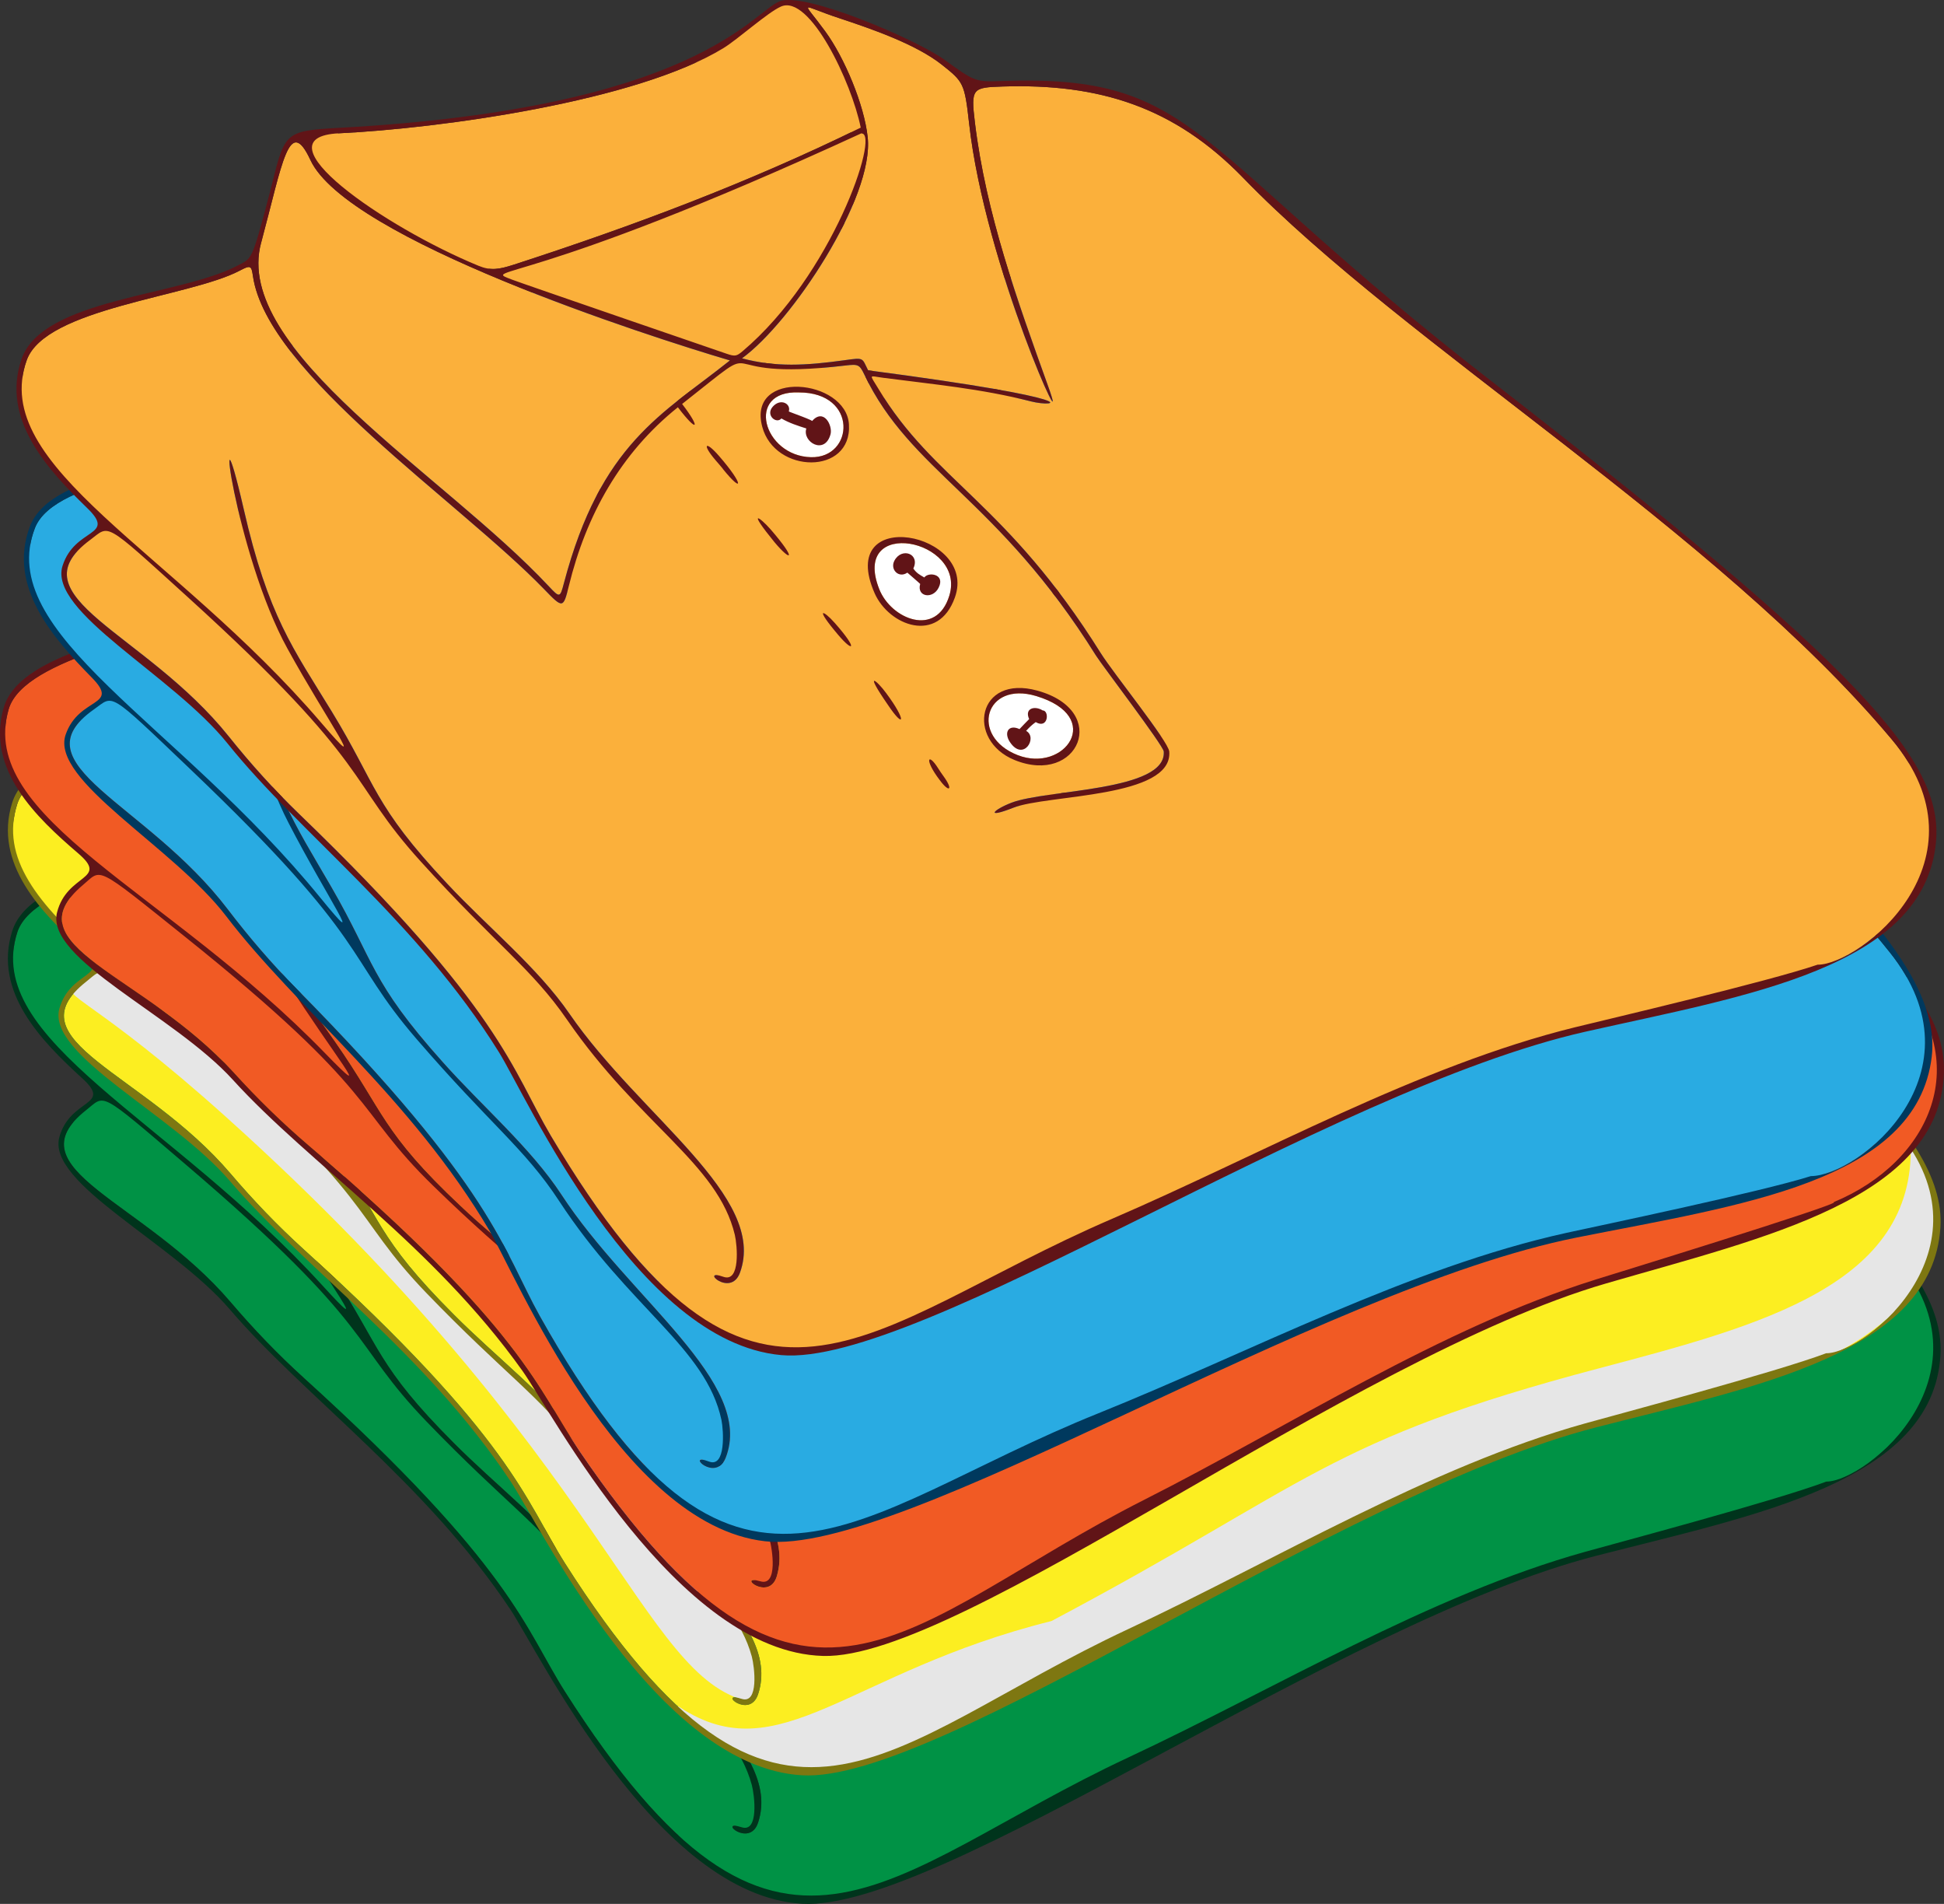
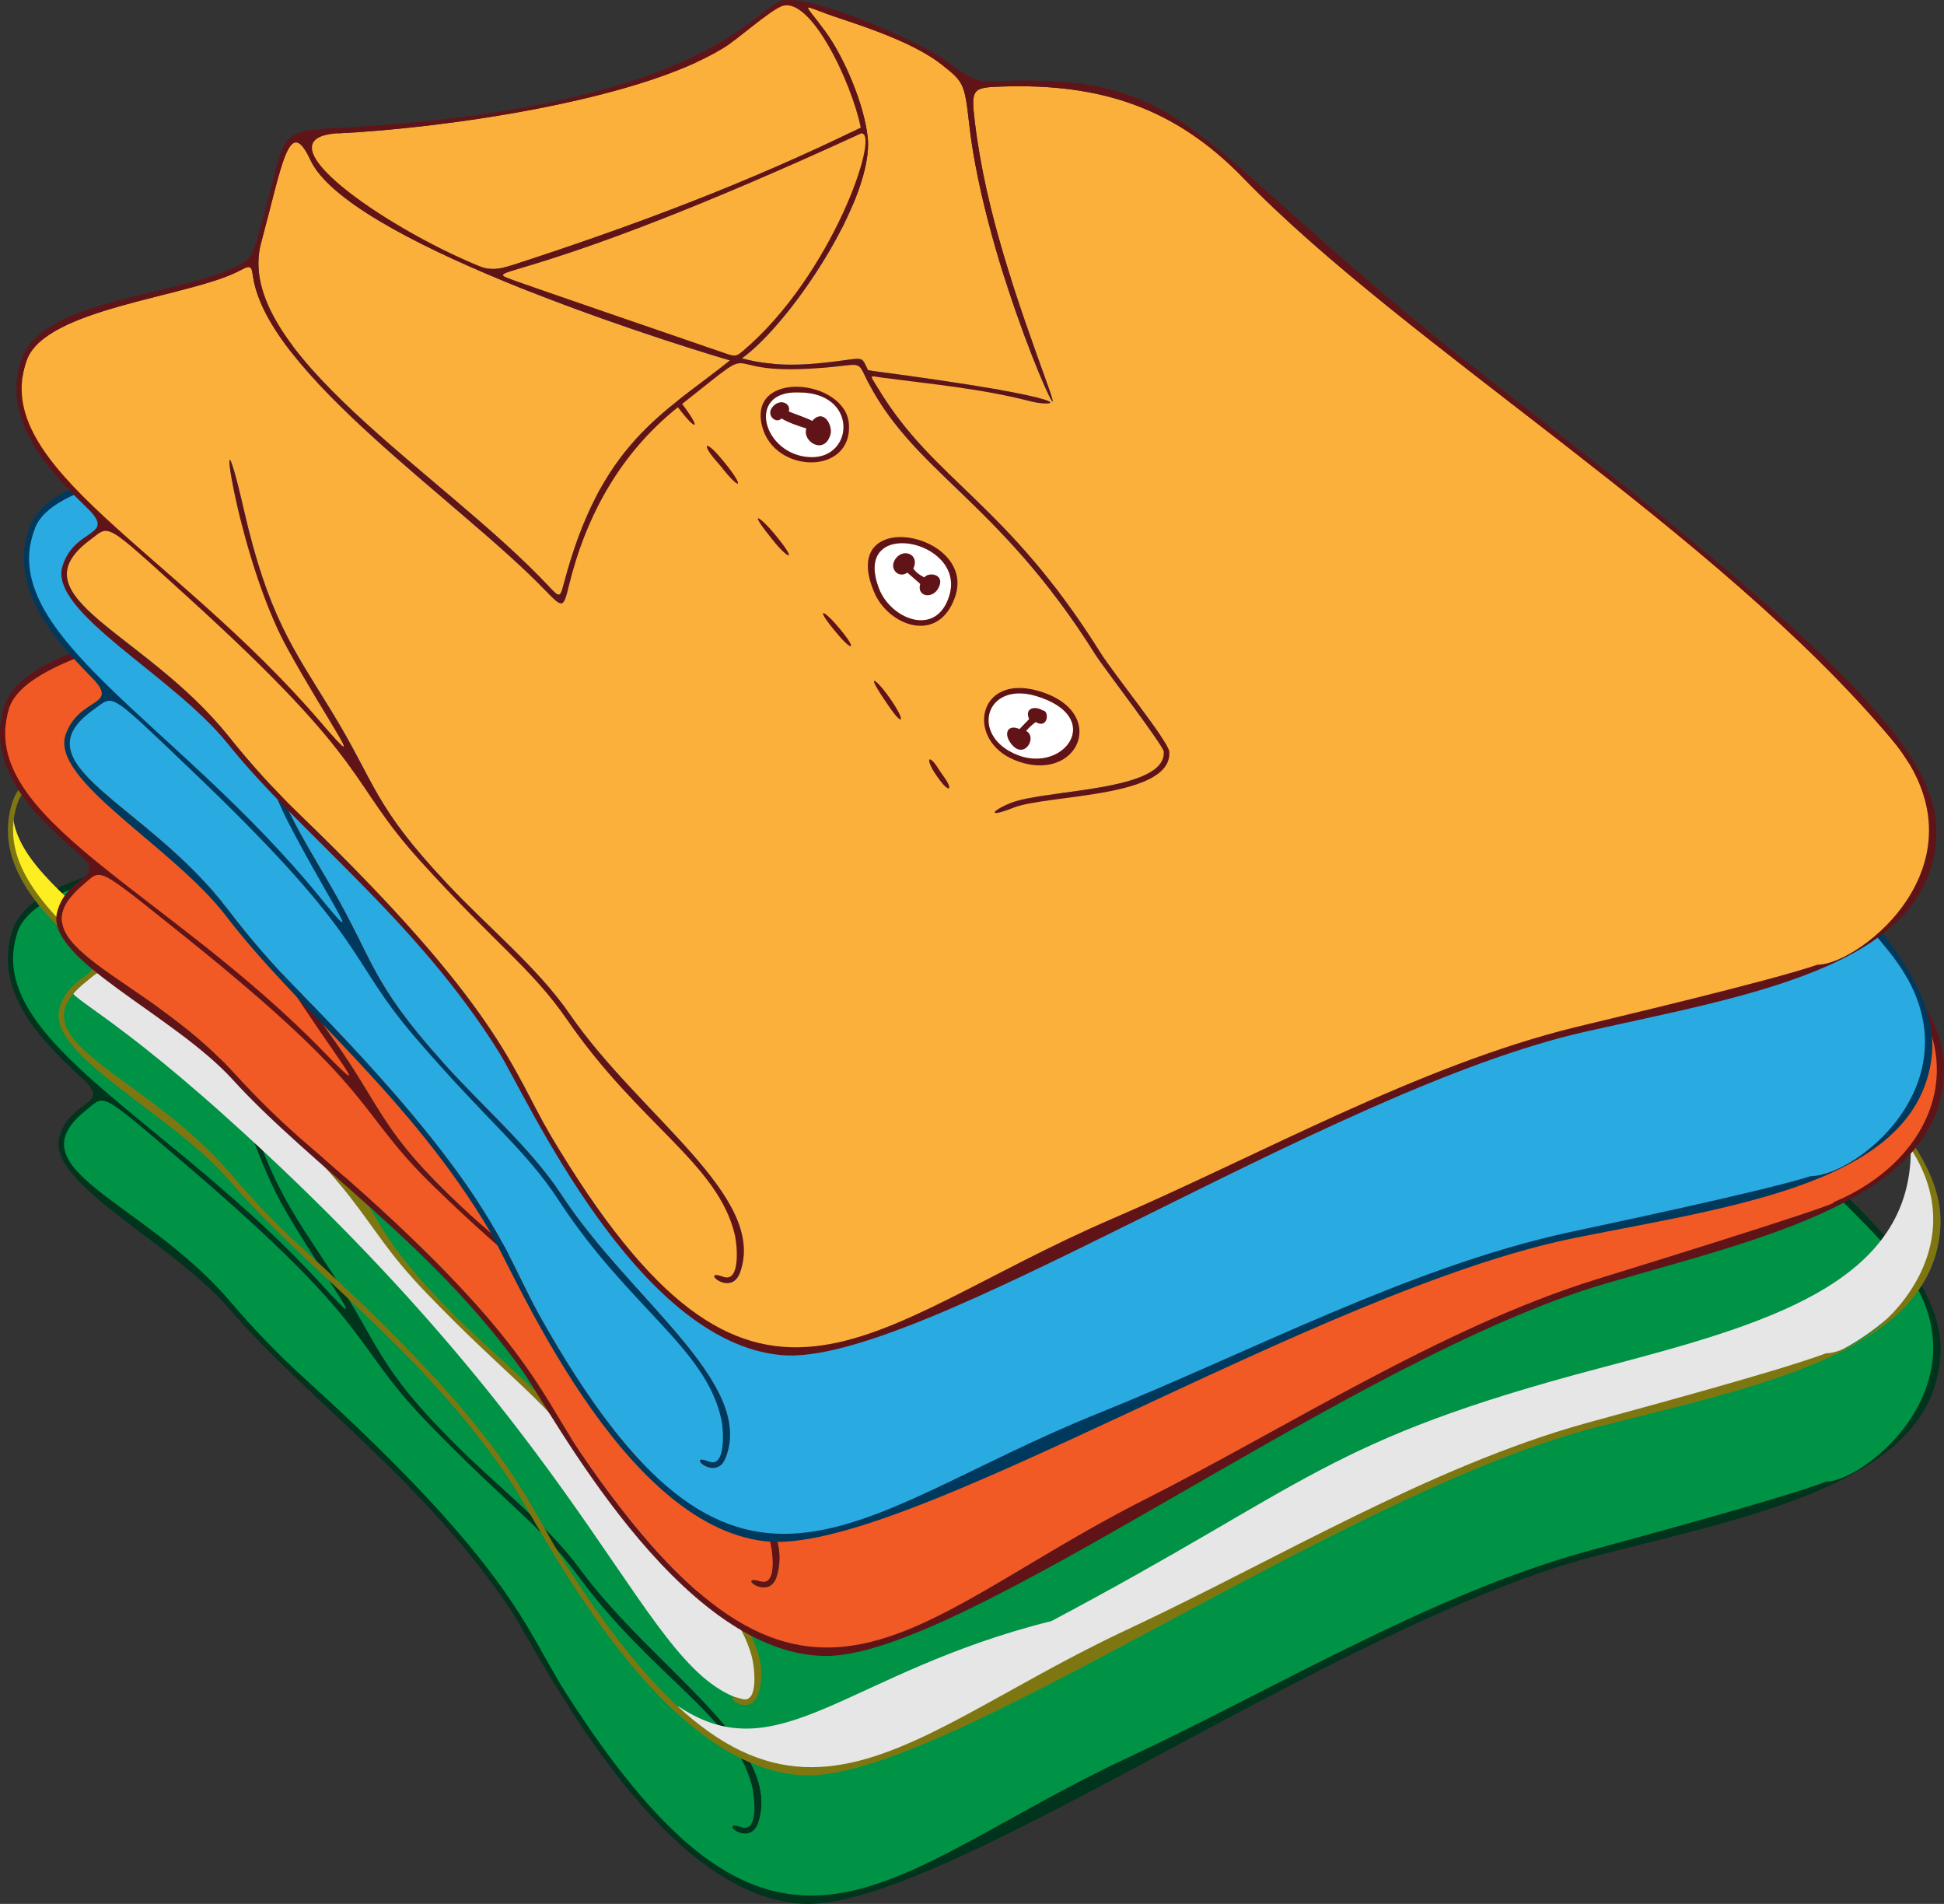
<svg xmlns="http://www.w3.org/2000/svg" viewBox="0 0 564.66 552.89">
  <rect x="0" y="0" width="564.66" height="552.89" fill="#333333" stroke="none" />
  <defs>
    <style>.cls-1{fill:#7e7711;}.cls-2,.cls-3{fill:#009245;}.cls-4{fill:#fff;}.cls-5{fill:#611417;}.cls-6,.cls-3,.cls-7,.cls-8,.cls-9,.cls-10{mix-blend-mode:multiply;}.cls-6,.cls-11{fill:#29abe2;}.cls-12{isolation:isolate;}.cls-13,.cls-7{fill:#f15a24;}.cls-14{fill:#00341c;}.cls-15{fill:#00395e;}.cls-8,.cls-16{fill:#fbb03b;}.cls-9{fill:#e6e6e6;}.cls-10,.cls-17{fill:#fcee21;}</style>
  </defs>
  <g class="cls-12">
    <g id="_Ñëîé_1">
      <g>
        <g>
          <path class="cls-2" d="m204.54,173.95c4.11-2.69,12.5-10.75,16.32-12.57,8.2-3.92,21.19,21.36,24.22,34.44-32.15,17.01-65.3,30.6-99.54,42.88-4.22,1.51-6.64,1.98-10.19.62-27.78-10.43-65.95-35.3-41.68-37.21,29.5-2.33,86.12-11.93,110.87-28.16Z" />
          <path class="cls-2" d="m212.83,261.73c-1.75,1.58-2.18,1.69-4.75.89-.1-.03-59.84-18.51-62.82-19.56-9.79-3.4,3.53,2.45,100.08-45.59q.09-.04.11.04c5.15,0-7.3,41.43-32.62,64.22Z" />
          <path class="cls-2" d="m72.05,234.53c5.51-23.29,6.97-37.5,13.57-24.38,11.42,22.59,98.86,47.97,123.57,54.42-19.15,16.27-36.7,25.13-46.21,66.1-1,4.35-1.11,4.33-4.38,1.04-22.38-22.52-50.83-39.24-71.52-61.91-25.6-28.16-11.89-35.28-15.03-35.28Z" />
          <path class="cls-2" d="m530.39,430.27c-14.37,5.42-60.91,17.83-69.9,20.34-45.16,12.59-90.11,39.79-132.89,59.8-71.42,33.37-101.31,78.6-163.54-19.23-11.65-18.39-15.21-36.1-75.85-91.08-7.57-6.88-14.57-14.17-21.21-21.96-25.36-29.73-63.81-38.52-41.97-55.78,5.67-4.47,3.31-6.05,28.82,15.72,56.07,47.82,47.65,51.52,70.08,74.76,22.76,23.63,33.06,29.92,43.88,44.63,21.98,29.86,44.95,40.28,50.56,60.86.8,3,2.11,13.95-2.98,12.28-7.17-2.33,2.31,6.11,4.8-1.31,7.42-22.28-30.35-44.47-51.83-73.72-9.63-13.08-24.56-24.47-36.55-36.55-22.37-22.37-21.38-28.01-35.13-49.03-11.74-17.93-19.28-27.05-27.36-58-10.31-39.32-2.08,13.15,13.97,40.17,12.74,21.59,25.44,37.64,10.37,21.12C49.13,324.44-5.14,302.08,5.04,270.7c5-15.25,46.59-19.7,60.97-27.82,3.17-1.8,3.4-1.62,3.95,1.49,4.98,28.05,61.71,63.39,87.29,88.22,5.66,5.53,5.75,5.44,7.17-1.15,4.4-20.72,13.85-39.01,30.06-52.83,6.11,7.54,6.83,5.87,1.2-1,26.61-22.31,4.47-6.22,47.18-12.64,3.55-.53,3.97-.38,5.44,2.44,14.34,27.87,39.73,34.6,69.79,79.56,1.78,2.66,20.32,25.47,20.52,27.2,1.24,11.58-33.71,12.02-43.74,16.23-5.35,2.27-7.59,4.95.62,1.42,9.72-4.15,46.18-4.18,44.72-17.65-.31-2.93-16.81-22.07-20.78-28-28.66-42.84-49.94-48.45-66.92-74.79-2.85-4.35-2.8-3.58,1.27-3.18,14.86,1.49,28.42,2.27,43.21,5.55,7.25,1.62,18.46-.93-47.58-7.57-1.94-3.56-1.16-3.72-6.88-2.73-11.22,1.9-20,2.69-29.84.38,14.06-10.86,37.02-47.83,34.53-65.33-1.31-9.42-7.44-22.85-13.21-30.27-7.22-9.29-7.95-7.52,3.82-4.04,9.46,2.82,22.56,6.86,30.33,12.66,6.33,4.71,6.73,5.11,8.37,16.65,5.88,41.53,33.41,96.26,25.27,75.61-9.75-24.71-19.56-49.47-23.58-75.85-1.51-9.9-1-10.1,7.7-10.66,28.02-1.75,50.03,4.35,70.68,24.38,48.7,47.3,140.41,98.06,193.2,157.12,30.77,34.44-7.38,66.15-19.38,66.15Z" />
-           <path class="cls-4" d="m233.61,291.93c-13.95.11-19.8-18.87-4.11-18.7,17.78,0,16.18,18.59,4.11,18.7Z" />
          <path class="cls-4" d="m254.59,329.68c-9.13-21.05,24.89-15.34,20.38,1.2-3.38,12.41-16.7,7.33-20.38-1.2h0Z" />
          <path class="cls-4" d="m301.09,359.26c20.27,5.44,8.88,22.18-4.84,17.32-14.21-5.04-10.17-21.34,4.84-17.32h0Z" />
          <path class="cls-3" d="m245.83,195.97c-1.22-11.04-11.19-29-19.82-35.07-.1,0-3.45-1.97-7.63.83-4.58,3.05-8.3,7.48-15.55,12.29-1.9,1.26-9.98,4.48-7.56,4.41,13.38-.36,38.34,7.06,47.45,19.43.26.35.82.09.73-.26,1.19-.46,3.44-1.08,2.37-1.62Z" />
          <path class="cls-3" d="m246.25,196.58c-.43-1.62-34.08,18.83-86.71,37.36-3.4,1.2-21.89,7.88-18.37,8.67.1.02,69.59,21.12,69.69,21.15-.31,4.81,41.28-44.69,35.39-67.18Z" />
          <path class="cls-3" d="m139.72,240.69c-4.54-1.83-5.27-2.38-26.62-16-23.92-15.27-18.34-24.93-20.42-23.35-4.08.09-8.11,2.05-8.03,2.62,3.24,22.47,63.36,40.08,55.06,36.72Z" />
          <path class="cls-3" d="m246.17,263.66c-8.17-.54-17.6,4.28-29.34,2.05-6.01-1.14-5.79-2.23-6.09-1.6-3.2,6.78-23.94,11.2-40.8,46.14-5.07,10.5-6.72,22.79-7.11,23.39-.32.5.66.85.77.3.07-.34,22.99-42.85,57.71-47.11.41-.05.71-.86-.3-.73-3.19-3.82-1.2-9.39-1.76-8.83,8.07-6.45,5.41-4.91,14.32-4.68.59.42.87-.33.49-.59-4.35-3,1.18-8.29,12.11-7.56.5.03.5-.74,0-.78Z" />
          <path class="cls-3" d="m294.14,272.29c-.06-1.04-47-6.9-44.89-4.43,3.73,4.4,3.67,6.83,4.7,6.37,6.47-2.88,14.61-1.4,21.46-1.1,7.37.32,14.96-1.06,22.23.46.24.05,2.22-.74-3.5-1.3Z" />
          <path class="cls-3" d="m242.36,277.24c-.36-.35-.91.2-.55.55,2.04,1.98,5.89,14.26-9.57,14.55-2.57.04-4.79-1.23-7.15-2.06-.14-.05-.26,0-.34.07-.68-.88-1.3-1.81-1.88-2.74-.26-.42-.94-.03-.67.39,11.25,18.06,34.46,3.15,20.16-10.77Z" />
          <path class="cls-3" d="m274.99,321.14c-.31-.39-.86.16-.55.55,1.82,2.3,2.41,5.86,1.34,9.39-.98,3.25-4.32,5.76-4.41,6.31-5.96,4.72-13.24-2.14-13.72-1.38-.66-1.03-1.25-2.09-1.83-3.08-.25-.43-.92-.04-.67.39,10.17,17.57,23.57,6.75,24.61-.86.58-4.24-2.31-8.21-4.77-11.33Z" />
          <path class="cls-3" d="m312.42,365.06c-.27-.42-.94-.03-.67.39,5.02,7.83-6.79,18.86-21.87,8.27-.27-.19-.37.22-1.25-2.03-.18-.46-.93-.26-.75.21,8.13,20.86,35.39,10.09,24.54-6.84Z" />
          <path class="cls-3" d="m336.08,368.41c-.39-.31-.94.24-.55.55,11.31,8.88-3.13,14.26-17.21,17.16-10.46,2.06-13.36,1.06-13.54,1.95-2.4.61-4.75,1.4-7.18,1.87-.27.05-.32.29-.25.49-.65.1-1.3.2-1.96.32-.49.09-.28.84.21.75,14.77-2.67,26.08,1.45,37.63-3.37,10.68-4.46,12.67-11.99,2.84-19.71Z" />
          <path class="cls-3" d="m219.84,520.15c-2.77-12.58-12.42-22.23-32.6-41.99-20.72-20.28-13.53-17.03-28.52-33.16-2.63-2.83-14.37-14.05-15.02-13.79-7.1-6.16-25.36-25.68-25.5-25.8-3-2.58-4.41-6.42-6.68-9.58-24.17-33.72-81.28-79.23-82.7-77.86-.1.1-6.83,5.48-6.93,5.54-5.07,2.92,5.69,3.92,43.78,38.14,111.52,100.19,120.5,162.79,151.88,169.73.03-.1,4.24-2.37,2.29-11.23Z" />
          <path class="cls-3" d="m96.06,371.01c-.21-.27-13.45-21.05-13.9-21.72-.43-2.5-9.19-20.77-9.95-24.94-.07-.37-.51-.34-.69-.09-1.31-4.82-2.46-9.96-3.42-14.86-.02-.11-2.5-4.58,3.39,18.08.7,2.7,7.84,20.98-.95,18.07-5.66-1.87-24.12-21.77-34.01-31.53-15.32-15.13-31.41-26.17-32.78-39.74-.02-.25-1.12-1.44-.51,1.81-.76.19-.22,5.57-.09,6.34.38,2.22,1.56,4.33,2.5,6.36-.08.11-.12.26-.04.41,13.04,26.44,50.81,44.14,88.64,85.47,5.19,5.66,8.77,10.44,8.39,8.28-.81-4.58-3.83-8.34-6.58-11.94Z" />
          <path class="cls-3" d="m560.15,378.68c-2.88-5.68-4.29-5.74-4.35-8.41-.41-.19-.58-.43-.81-.68,1.27,41.8-46.48,53.42-90.48,65.05-79.61,21.02-83.72,33.47-159.11,73.41-59.26,14.76-78.97,44.03-107.97,25.02-.18-.12-2.52-.81,4.51,5.33,32.92,28.77,68.6,5.98,151.54-39.3,133.67-72.34,161.89-49.2,196.54-80.48,17.87-16.14,11.81-38.92,10.15-39.94Z" />
          <path class="cls-14" d="m430.61,263.93c-90.43-65.71-87.58-86.63-144.91-82.89-7.7.51-7.86.51-16.92-5.66-8.22-5.6-41.51-18.68-48.45-15.45-8.18,3.76-23.47,31.78-126.43,40.59-16.85,1.45-15.86,1.74-19.94,20.12-4.54,19.57-4.43,18.45-8.55,20.78-16.72,9.46-56.35,11.32-61.88,29.02-5.53,17.68,8.57,31.93,20.32,42.66,8.99,8.16-3.35,5.7-6.59,17.03-3.83,13.51,32.86,30.64,49.52,50.14,21.2,24.83,56.97,50.33,81.49,87.15,8.12,12.17,42.38,82.95,84.69,85.42,39.89,2.38,155.65-81.76,230.7-101.05,46.31-11.91,97.65-21.44,99.96-58.09,1.54-25.18-28.42-53.72-133-129.77Zm-226.06-89.97c4.11-2.69,12.5-10.75,16.32-12.57,8.2-3.92,21.19,21.36,24.22,34.44-32.15,17.01-65.3,30.6-99.54,42.88-4.22,1.51-6.64,1.98-10.19.62-27.78-10.43-65.95-35.3-41.68-37.21,29.5-2.33,86.12-11.93,110.87-28.16Zm8.28,87.78c-1.75,1.58-2.18,1.69-4.75.89-.1-.03-59.84-18.51-62.82-19.56-9.79-3.4,3.53,2.45,100.08-45.59q.09-.04.11.04c5.15,0-7.3,41.43-32.62,64.22Zm-140.78-27.2c5.51-23.29,6.97-37.5,13.57-24.38,11.42,22.59,98.86,47.97,123.57,54.42-19.15,16.27-36.7,25.13-46.21,66.1-1,4.35-1.11,4.33-4.38,1.04-22.38-22.52-50.83-39.24-71.52-61.91-25.6-28.16-11.89-35.28-15.03-35.28Zm458.34,195.74c-14.37,5.42-60.91,17.83-69.9,20.34-45.16,12.59-90.11,39.79-132.89,59.8-71.42,33.37-101.31,78.6-163.54-19.23-11.65-18.39-15.21-36.1-75.85-91.08-7.57-6.88-14.57-14.17-21.21-21.96-25.36-29.73-63.81-38.52-41.97-55.78,5.67-4.47,3.31-6.05,28.82,15.72,56.07,47.82,47.65,51.52,70.08,74.76,22.76,23.63,33.06,29.92,43.88,44.63,21.98,29.86,44.95,40.28,50.56,60.86.8,3,2.11,13.95-2.98,12.28-7.17-2.33,2.31,6.11,4.8-1.31,7.42-22.28-30.35-44.47-51.83-73.72-9.63-13.08-24.56-24.47-36.55-36.55-22.37-22.37-21.38-28.01-35.13-49.03-11.74-17.93-19.28-27.05-27.36-58-10.31-39.32-2.08,13.15,13.97,40.17,12.74,21.59,25.44,37.64,10.37,21.12C49.13,324.44-5.14,302.08,5.04,270.7c5-15.25,46.59-19.7,60.97-27.82,3.17-1.8,3.4-1.62,3.95,1.49,4.98,28.05,61.71,63.39,87.29,88.22,5.66,5.53,5.75,5.44,7.17-1.15,4.4-20.72,13.85-39.01,30.06-52.83,6.11,7.54,6.83,5.87,1.2-1,26.61-22.31,4.47-6.22,47.18-12.64,3.55-.53,3.97-.38,5.44,2.44,14.34,27.87,39.73,34.6,69.79,79.56,1.78,2.66,20.32,25.47,20.52,27.2,1.24,11.58-33.71,12.02-43.74,16.23-5.35,2.27-7.59,4.95.62,1.42,9.72-4.15,46.18-4.18,44.72-17.65-.31-2.93-16.81-22.07-20.78-28-28.66-42.84-49.94-48.45-66.92-74.79-2.85-4.35-2.8-3.58,1.27-3.18,14.86,1.49,28.42,2.27,43.21,5.55,7.25,1.62,18.46-.93-47.58-7.57-1.94-3.56-1.16-3.72-6.88-2.73-11.22,1.9-20,2.69-29.84.38,14.06-10.86,37.02-47.83,34.53-65.33-1.31-9.42-7.44-22.85-13.21-30.27-7.22-9.29-7.95-7.52,3.82-4.04,9.46,2.82,22.56,6.86,30.33,12.66,6.33,4.71,6.73,5.11,8.37,16.65,5.88,41.53,33.41,96.26,25.27,75.61-9.75-24.71-19.56-49.47-23.58-75.85-1.51-9.9-1-10.1,7.7-10.66,28.02-1.75,50.03,4.35,70.68,24.38,48.7,47.3,140.41,98.06,193.2,157.12,30.77,34.44-7.38,66.15-19.38,66.15Zm-256.57-45.76c-4.76-5.87-3.67-8.08-.51-3.33.51.75,1.02,1.47,1.58,2.18,3.06,3.95,1.84,4.89-1.07,1.15h0Zm-15.7-21.36c-7.57-10.26-3.32-6.9-.6-3.4,6.16,7.75,5.7,10.52.6,3.4h0Zm-15.08-19.9c-7.22-7.98-4.6-7.16-1.09-3.42,7.2,7.65,5.61,8.48,1.09,3.42h0Zm-19.3-26.31c-8.45-9.73-4.46-7.14-1.27-3.71,8.11,8.82,6.27,9.34,1.27,3.71h0Zm-17.87-23.32c-4.13-4.51-3.15-5.75,1.07-1.15,7.46,8.09,7.28,10.76,1.22,3.73.1,0-2.2-2.48-2.29-2.58Zm38.44-11.52c-1.18-13.28-30.14-15.19-25.16,1.42,4.06,13.61,26.5,13.31,25.16-1.42h0Zm-10.7,9.84c-13.95.11-19.8-18.87-4.11-18.7,17.78,0,16.18,18.59,4.11,18.7Zm19.67,38.95c4.44,9.26,18.87,14.32,23.34.47,6.15-19.14-35.48-25.85-23.34-.47h0Zm1.31-1.2c-9.13-21.05,24.89-15.34,20.38,1.2-3.38,12.41-16.7,7.33-20.38-1.2h0Zm46.81,28c-17.67-4.31-20.38,15.01-6.02,20.34,18.72,6.95,27.53-15.08,6.02-20.34h0Zm-.31,1.58c20.27,5.44,8.88,22.18-4.84,17.32-14.21-5.04-10.17-21.34,4.84-17.32h0Zm2,4.11c-2.35-1.38-5.35-.44-3.84,2.64-.89.98-1.87,2.02-2.71,3-3.2-1.38-4.6,1.09-2.69,3.82,4.06,5.75,8.19-1.58,4.62-3.38.98-1.11,1.53-1.71,2.71-2.62,3.68,2.01,3.96-3.46,1.91-3.46Zm-40.5-38.79c-2.46,1.82-5.13-.78-3.89-3.33,1.98-4.09,7.48-2.26,5.57,2.09,1,1.33,1.89,1.75,3.26,2.49,1.09-1.71,6.13-1.22,4.26,2.82-1.6,3.53-6.35,2.86-5.4-.89.1,0-3.72-3.09-3.82-3.17Zm-35.86-45.74c.64-2.24-2.53-3.89-4.73-1.2-2.07,2.53,1.27,5.06,2.64,3.31,2.27,1.24,4.82,1.98,7.33,2.69-1.13,3.98,5.6,7.64,7.08,1.47.6-2.53-2.24-7.73-5.57-3.58,1.53,0-6.78-2.59-6.75-2.69Z" />
        </g>
        <g>
          <path class="cls-17" d="m204.54,136.66c4.11-2.69,12.5-10.75,16.32-12.57,8.2-3.92,21.19,21.36,24.22,34.44-32.15,17.01-65.3,30.6-99.54,42.88-4.22,1.51-6.64,1.98-10.19.62-27.81-10.44-65.94-35.3-41.68-37.22,29.5-2.33,86.12-11.93,110.87-28.16Z" />
          <path class="cls-17" d="m212.83,224.44c-1.75,1.58-2.18,1.69-4.75.89-.1-.03-59.84-18.51-62.82-19.56-9.79-3.4,3.53,2.45,100.08-45.59q.09-.04.11.04c5.15,0-7.3,41.43-32.62,64.22Z" />
          <path class="cls-17" d="m72.05,197.24c5.54-23.39,6.98-37.47,13.57-24.38,11.42,22.59,98.85,47.97,123.57,54.42-19.16,16.27-36.7,25.13-46.21,66.1-1,4.35-1.11,4.33-4.38,1.04-22.38-22.52-50.83-39.24-71.52-61.91-25.58-28.14-11.89-35.28-15.03-35.28Z" />
-           <path class="cls-17" d="m530.39,392.97c-14.37,5.42-60.91,17.83-69.9,20.34-45.16,12.59-90.11,39.79-132.89,59.8-71.18,33.25-101.25,78.7-163.54-19.23-11.62-18.35-15.21-36.1-75.85-91.08-7.57-6.88-14.57-14.17-21.21-21.96-25.36-29.72-63.81-38.52-41.97-55.78,5.67-4.47,3.32-6.04,28.82,15.72,56.07,47.82,47.65,51.52,70.08,74.76,22.53,23.39,33.14,30.02,43.88,44.63,21.98,29.86,44.95,40.28,50.56,60.86.8,3,2.11,13.94-2.98,12.28-7.17-2.33,2.31,6.11,4.8-1.31,7.42-22.28-30.35-44.47-51.83-73.72-9.66-13.12-24.46-24.37-36.55-36.55-22.38-22.37-21.34-27.95-35.13-49.03-11.72-17.9-19.28-27.05-27.36-58-10.31-39.32-2.08,13.15,13.97,40.17,12.74,21.59,25.44,37.64,10.37,21.12C49.12,287.14-5.14,264.78,5.04,233.41c5-15.25,46.59-19.7,60.97-27.82,3.17-1.8,3.4-1.62,3.95,1.49,4.97,28.04,61.72,63.4,87.29,88.22,5.66,5.53,5.75,5.44,7.17-1.16,4.4-20.72,13.85-39.01,30.06-52.83,6.11,7.54,6.83,5.87,1.2-1,26.59-22.29,4.48-6.22,47.18-12.63,3.55-.53,3.97-.38,5.44,2.44,14.36,27.9,39.69,34.54,69.79,79.56,1.78,2.67,20.32,25.47,20.52,27.2,1.24,11.58-33.71,12.02-43.74,16.23-5.35,2.26-7.59,4.95.62,1.42,9.72-4.15,46.18-4.18,44.72-17.65-.31-2.93-16.81-22.07-20.78-28-28.66-42.84-49.94-48.45-66.92-74.79-2.85-4.35-2.8-3.57,1.27-3.17,14.86,1.49,28.42,2.26,43.21,5.55,7.35,1.64,18.24-1-47.58-7.57-1.94-3.56-1.17-3.71-6.88-2.73-11.19,1.89-19.98,2.7-29.84.38,14.06-10.86,37.02-47.83,34.53-65.33-1.31-9.41-7.44-22.85-13.21-30.26-7.23-9.31-7.95-7.52,3.82-4.04,9.46,2.82,22.56,6.86,30.33,12.66,6.33,4.71,6.73,5.11,8.37,16.65,5.88,41.53,33.41,96.26,25.27,75.61-9.75-24.71-19.56-49.47-23.58-75.85-1.51-9.9-1-10.1,7.7-10.66,28.02-1.75,50.03,4.35,70.68,24.38,48.72,47.32,140.37,98.03,193.2,157.12,30.77,34.44-7.38,66.15-19.38,66.15Z" />
          <path class="cls-4" d="m233.61,254.64c-13.95.11-19.8-18.87-4.11-18.7,17.78,0,16.18,18.59,4.11,18.7Z" />
          <path class="cls-4" d="m254.59,292.38c-9.13-21.05,24.89-15.34,20.38,1.2-3.38,12.41-16.7,7.33-20.38-1.2h0Z" />
          <path class="cls-4" d="m301.09,321.96c20.27,5.44,8.88,22.18-4.84,17.32-14.21-5.04-10.17-21.34,4.84-17.32h0Z" />
          <path class="cls-10" d="m245.83,158.67c-1.23-11.04-11.19-29-19.82-35.07-.1,0-3.43-1.97-7.63.83-4.58,3.05-8.3,7.48-15.55,12.29-1.91,1.27-9.98,4.48-7.56,4.41,13.38-.36,38.34,7.06,47.45,19.43.26.35.82.09.73-.26,1.18-.46,3.44-1.08,2.37-1.62Z" />
          <path class="cls-10" d="m246.25,159.28c-.36-1.36-36.23,19.59-86.71,37.36-3.44,1.21-21.88,7.88-18.37,8.67.11.03,69.59,21.12,69.69,21.15-.31,4.84,41.27-44.7,35.39-67.18Z" />
          <path class="cls-10" d="m139.72,203.4c-4.9-1.97-6.63-3.24-26.62-16-23.92-15.26-18.34-24.94-20.42-23.35-4.08.09-8.11,2.05-8.03,2.62,3.24,22.49,63.46,40.1,55.06,36.72Z" />
          <path class="cls-10" d="m246.17,226.37c-7.85-.52-17.76,4.25-29.34,2.05-6-1.14-5.79-2.23-6.09-1.6-3.2,6.78-23.94,11.2-40.8,46.14-5.05,10.47-6.72,22.77-7.11,23.4-.32.51.67.85.77.3.04-.2,23.57-42.93,57.71-47.11.41-.05.71-.86-.3-.73-2.96-3.54-1.38-9.13-1.76-8.83,8.03-6.42,5.35-4.91,14.32-4.68.59.42.87-.33.49-.59-4.35-2.99,1.18-8.29,12.11-7.56.5.03.5-.74,0-.78Z" />
          <path class="cls-10" d="m294.14,234.99c-.05-.97-47.02-6.93-44.89-4.43,3.73,4.39,3.67,6.83,4.7,6.37,6.47-2.88,14.61-1.4,21.46-1.1,7.37.32,14.96-1.06,22.23.46.25.05,2.26-.74-3.5-1.3Z" />
          <path class="cls-10" d="m242.36,239.95c-.36-.35-.91.2-.55.55,2.53,2.46,5.34,14.38-9.57,14.55-2.57.04-4.79-1.23-7.15-2.06-.14-.05-.26,0-.34.07-.68-.88-1.3-1.8-1.88-2.74-.26-.42-.94-.04-.67.39,11.23,18.02,34.5,3.18,20.16-10.77Z" />
          <path class="cls-10" d="m274.99,283.85c-.31-.39-.86.16-.55.55,1.82,2.3,2.41,5.86,1.34,9.39-.98,3.25-4.32,5.76-4.41,6.31-5.99,4.74-13.22-2.18-13.72-1.38-.66-1.03-1.25-2.09-1.83-3.08-.25-.43-.92-.04-.67.39,10.18,17.6,23.58,6.71,24.61-.86.58-4.24-2.31-8.21-4.77-11.33Z" />
          <path class="cls-10" d="m312.42,327.76c-.27-.42-.94-.03-.67.39,4.91,7.65-6.48,19.09-21.87,8.27-.27-.19-.37.22-1.25-2.03-.18-.46-.93-.26-.75.21,8.13,20.86,35.39,10.09,24.54-6.84Z" />
          <path class="cls-10" d="m336.08,331.12c-.39-.31-.94.24-.55.55,11.31,8.89-3.12,14.26-17.21,17.16-9.53,2.01-13.35,1.02-13.54,1.95-2.4.61-4.75,1.4-7.18,1.87-.27.05-.32.29-.25.49-.65.1-1.3.2-1.96.32-.49.09-.28.84.21.75,14.88-2.69,26.04,1.47,37.63-3.37,10.68-4.46,12.67-11.99,2.84-19.71Z" />
          <path class="cls-9" d="m219.84,482.86c-2.76-12.51-12.2-22.01-32.6-41.99-20.73-20.28-13.59-17.1-28.52-33.16-2.64-2.84-14.36-14.04-15.02-13.79-7.1-6.16-25.36-25.68-25.5-25.8-3-2.58-4.41-6.42-6.68-9.58-21.73-30.31-75.91-75.2-81.91-77.82-1.09-.49-6.06,4.55-7.73,5.51-5,2.87,5.27,3.53,43.78,38.14,111.28,99.97,120.54,162.79,151.88,169.73.03-.1,4.24-2.37,2.29-11.23Z" />
          <path class="cls-10" d="m96.06,333.72c-.21-.28-13.46-21.07-13.9-21.72-.43-2.51-9.18-20.76-9.95-24.94-.07-.37-.51-.34-.69-.09-1.31-4.83-2.46-9.95-3.42-14.86-.02-.1-2.5-4.58,3.39,18.08.7,2.7,7.84,20.98-.95,18.07-5.66-1.87-24.12-21.77-34.01-31.53-15.32-15.12-31.41-26.17-32.78-39.74-.02-.23-1.12-1.44-.51,1.81-.76.19-.22,5.57-.09,6.34.38,2.22,1.56,4.33,2.5,6.36-.08.11-.12.26-.04.41,13.04,26.44,50.85,44.19,88.64,85.46,5.28,5.76,8.77,10.44,8.39,8.28-.81-4.58-3.83-8.34-6.58-11.94Z" />
          <path class="cls-9" d="m560.15,341.38c-2.85-5.61-4.29-5.74-4.35-8.41-.41-.19-.58-.43-.81-.68,1.23,40.71-43.04,52.52-90.48,65.05-79.6,21.03-83.75,33.49-159.11,73.41-59.12,14.72-78.97,44.02-107.97,25.02-4.67-3.06,17.25,23.56,48.06,17.31,6.13-1.24,18.58-5.52,18.89-5.87,6.15-1.96,88.99-45.36,89.09-45.42,134.24-72.45,161.92-49.23,196.54-80.48,17.94-16.2,11.77-38.94,10.15-39.94Z" />
          <path class="cls-1" d="m430.61,226.64c-90.33-65.63-87.51-86.63-144.91-82.89-7.7.51-7.86.51-16.92-5.66-8.22-5.59-41.51-18.68-48.45-15.46-7.96,3.66-23.68,31.8-126.43,40.59-16.94,1.46-15.88,1.82-19.94,20.12-4.56,19.65-4.48,18.48-8.55,20.78-16.72,9.46-56.35,11.32-61.88,29.02-5.53,17.68,8.57,31.93,20.32,42.66,8.99,8.16-3.35,5.7-6.59,17.03-3.83,13.51,32.86,30.64,49.52,50.14,21.74,25.46,56.43,49.53,81.49,87.15,8.5,12.75,42.38,82.95,84.69,85.42,39.89,2.37,155.65-81.76,230.7-101.05,46.31-11.91,97.65-21.44,99.96-58.09,1.72-28.13-39.04-61.44-133-129.77Zm-226.06-89.97c4.11-2.69,12.5-10.75,16.32-12.57,8.2-3.92,21.19,21.36,24.22,34.44-32.15,17.01-65.3,30.6-99.54,42.88-4.22,1.51-6.64,1.98-10.19.62-27.81-10.44-65.94-35.3-41.68-37.22,29.5-2.33,86.12-11.93,110.87-28.16Zm8.28,87.78c-1.75,1.58-2.18,1.69-4.75.89-.1-.03-59.84-18.51-62.82-19.56-9.79-3.4,3.53,2.45,100.08-45.59q.09-.04.11.04c5.15,0-7.3,41.43-32.62,64.22Zm-140.78-27.2c5.54-23.39,6.98-37.47,13.57-24.38,11.42,22.59,98.85,47.97,123.57,54.42-19.16,16.27-36.7,25.13-46.21,66.1-1,4.35-1.11,4.33-4.38,1.04-22.38-22.52-50.83-39.24-71.52-61.91-25.58-28.14-11.89-35.28-15.03-35.28Zm458.34,195.74c-14.37,5.42-60.91,17.83-69.9,20.34-45.16,12.59-90.11,39.79-132.89,59.8-71.18,33.25-101.25,78.7-163.54-19.23-11.62-18.35-15.21-36.1-75.85-91.08-7.57-6.88-14.57-14.17-21.21-21.96-25.36-29.72-63.81-38.52-41.97-55.78,5.67-4.47,3.32-6.04,28.82,15.72,56.07,47.82,47.65,51.52,70.08,74.76,22.53,23.39,33.14,30.02,43.88,44.63,21.98,29.86,44.95,40.28,50.56,60.86.8,3,2.11,13.94-2.98,12.28-7.17-2.33,2.31,6.11,4.8-1.31,7.42-22.28-30.35-44.47-51.83-73.72-9.66-13.12-24.46-24.37-36.55-36.55-22.38-22.37-21.34-27.95-35.13-49.03-11.72-17.9-19.28-27.05-27.36-58-10.31-39.32-2.08,13.15,13.97,40.17,12.74,21.59,25.44,37.64,10.37,21.12C49.12,287.14-5.14,264.78,5.04,233.41c5-15.25,46.59-19.7,60.97-27.82,3.17-1.8,3.4-1.62,3.95,1.49,4.97,28.04,61.72,63.4,87.29,88.22,5.66,5.53,5.75,5.44,7.17-1.16,4.4-20.72,13.85-39.01,30.06-52.83,6.11,7.54,6.83,5.87,1.2-1,26.59-22.29,4.48-6.22,47.18-12.63,3.55-.53,3.97-.38,5.44,2.44,14.36,27.9,39.69,34.54,69.79,79.56,1.78,2.67,20.32,25.47,20.52,27.2,1.24,11.58-33.71,12.02-43.74,16.23-5.35,2.26-7.59,4.95.62,1.42,9.72-4.15,46.18-4.18,44.72-17.65-.31-2.93-16.81-22.07-20.78-28-28.66-42.84-49.94-48.45-66.92-74.79-2.85-4.35-2.8-3.57,1.27-3.17,14.86,1.49,28.42,2.26,43.21,5.55,7.35,1.64,18.24-1-47.58-7.57-1.94-3.56-1.17-3.71-6.88-2.73-11.19,1.89-19.98,2.7-29.84.38,14.06-10.86,37.02-47.83,34.53-65.33-1.31-9.41-7.44-22.85-13.21-30.26-7.23-9.31-7.95-7.52,3.82-4.04,9.46,2.82,22.56,6.86,30.33,12.66,6.33,4.71,6.73,5.11,8.37,16.65,5.88,41.53,33.41,96.26,25.27,75.61-9.75-24.71-19.56-49.47-23.58-75.85-1.51-9.9-1-10.1,7.7-10.66,28.02-1.75,50.03,4.35,70.68,24.38,48.72,47.32,140.37,98.03,193.2,157.12,30.77,34.44-7.38,66.15-19.38,66.15Zm-256.57-45.76c-4.77-5.89-3.67-8.08-.51-3.33.51.75,1.02,1.47,1.58,2.18,3.06,3.95,1.84,4.89-1.07,1.16h0Zm-15.7-21.36c-7.57-10.26-3.32-6.9-.6-3.4,6.18,7.78,5.68,10.5.6,3.4h0Zm-15.08-19.9c-7.22-7.98-4.6-7.16-1.09-3.42,7.2,7.65,5.61,8.48,1.09,3.42h0Zm-19.3-26.31c-8.46-9.73-4.46-7.14-1.27-3.71,8.12,8.82,6.26,9.34,1.27,3.71h0Zm-17.87-23.32c-4.13-4.51-3.15-5.75,1.07-1.16,7.46,8.09,7.28,10.76,1.22,3.73.1,0-2.2-2.48-2.29-2.58Zm38.44-11.52c-1.18-13.28-30.14-15.19-25.16,1.42,4.05,13.59,26.5,13.32,25.16-1.42h0Zm-10.7,9.84c-13.95.11-19.8-18.87-4.11-18.7,17.78,0,16.18,18.59,4.11,18.7Zm19.67,38.95c4.44,9.26,18.87,14.32,23.34.47,6.15-19.14-35.48-25.85-23.34-.47h0Zm1.31-1.2c-9.13-21.05,24.89-15.34,20.38,1.2-3.38,12.41-16.7,7.33-20.38-1.2h0Zm46.81,28c-17.67-4.31-20.38,15.01-6.02,20.34,18.72,6.95,27.53-15.08,6.02-20.34h0Zm-.31,1.58c20.27,5.44,8.88,22.18-4.84,17.32-14.21-5.04-10.17-21.34,4.84-17.32h0Zm2,4.11c-2.35-1.38-5.35-.44-3.84,2.64-.89.98-1.87,2.02-2.71,3-3.2-1.38-4.6,1.09-2.69,3.82,4.06,5.75,8.19-1.58,4.62-3.38.98-1.11,1.53-1.71,2.71-2.62,3.68,2.01,3.96-3.46,1.91-3.46Zm-40.5-38.79c-2.46,1.82-5.13-.78-3.89-3.33,1.98-4.09,7.48-2.27,5.57,2.09,1,1.33,1.89,1.75,3.26,2.49,1.09-1.71,6.13-1.22,4.26,2.82-1.6,3.53-6.35,2.86-5.4-.89.1,0-3.72-3.09-3.82-3.17Zm-35.86-45.74c.64-2.24-2.53-3.89-4.73-1.2-2.07,2.53,1.27,5.06,2.64,3.31,2.27,1.24,4.82,1.98,7.33,2.69-1.13,3.97,5.6,7.64,7.08,1.47.6-2.53-2.24-7.73-5.57-3.58,1.53,0-6.78-2.59-6.75-2.69Z" />
        </g>
        <g>
          <path class="cls-13" d="m198.92,103.06c4.02-2.81,12.16-11.13,15.92-13.07,8.08-4.17,21.84,20.69,25.28,33.67-31.61,18-64.32,32.61-98.16,45.95-4.17,1.64-6.57,2.18-10.17.94-28.12-9.57-67.01-33.23-42.81-35.9,6.66,0,80.64-11.05,109.94-31.59Z" />
          <path class="cls-13" d="m209.93,190.53c-1.7,1.63-2.12,1.75-4.72,1.04-.1-.03-60.37-16.64-63.39-17.6-9.89-3.09,3.61,2.34,98.61-48.67q.09-.05.11.04c5.07,0-6,41.62-30.61,65.2Z" />
          <path class="cls-13" d="m68.38,167.72c4.75-23.28,5.77-37.75,12.8-24.79,12.13,22.25,100.5,44.9,125.2,50.56-18.64,16.86-35.91,26.26-44.13,67.51-.86,4.38-.98,4.36-4.34,1.18-32.36-30.59-96.12-62.78-89.53-94.45h0Z" />
          <path class="cls-13" d="m463.35,371.62c-44.75,13.99-88.82,42.57-130.97,63.9-70.35,35.57-98.82,81.71-164.05-14.14-11.94-17.61-16.18-35.48-78.64-88.68-7.78-6.65-15-13.71-21.88-21.29-26.3-28.95-64.98-36.52-43.68-54.45,5.53-4.64,3.13-6.14,29.3,14.82,57.53,46.06,49.23,50.01,72.37,72.55,23.48,22.91,33.98,28.88,45.24,43.25,22.9,29.16,46.18,38.87,52.43,59.26.89,2.97,2.54,13.87-2.59,12.37-7.24-2.11,2.5,6.03,4.75-1.46,6.73-22.51-31.68-43.46-54.09-72.07-10.03-12.78-25.28-23.68-37.67-35.4-23.06-21.66-22.19-27.27-36.63-47.91-12.27-17.53-20.11-26.44-29.14-57.12-11.53-38.98-1.67,13.21,15.21,39.71,13.41,21.18,26.6,36.83,11.02,20.79C48.26,258.29-6.68,237.63,2.52,205.96c4.52-15.4,45.95-21.13,60.08-29.71,3.12-1.89,3.35-1.72,4,1.37,5.84,27.88,63.65,61.44,89.99,85.46,5.83,5.35,5.92,5.26,7.13-1.38,3.75-20.84,12.64-39.43,28.41-53.73,6.42,7.43,6.93,5.56,1.17-1.04,25.9-23.13,4.27-6.36,46.77-14.09,3.53-.64,3.96-.5,5.51,2.27,14.63,26.41,41.64,34.54,72.23,77.35,1.86,2.61,21.1,24.83,21.35,26.55,1.6,11.52-33.38,13.08-43.22,17.58-5.28,2.43-7.44,5.19.66,1.4,9.59-4.45,46.03-5.61,44.15-19.03-.4-2.92-17.49-21.54-21.64-27.34-29.98-41.93-51.42-46.87-69.21-72.67-2.98-4.26-2.91-3.49,1.17-3.21,14.89,1.03,28.48,1.38,43.36,4.21,7.36,1.4,18.28-1.54-47.8-6.09-2.05-3.49-1.27-3.68-6.96-2.52-11.57,2.33-20.14,3.27-29.82,1.3,13.71-11.29,35.51-48.96,32.48-66.37-1.6-9.37-8.14-22.61-14.15-29.84-7.52-9.08-8.18-7.26,3.69-4.16,9.54,2.52,22.76,6.16,30.71,11.71,6.47,4.51,6.88,4.9,8.88,16.38,7.17,41.33,36.38,95.17,27.61,74.79-10.51-24.4-21.09-48.84-25.93-75.08-1.82-9.85-1.31-10.07,7.37-10.89,27.95-2.62,50.14,2.79,71.4,22.17,50.16,45.78,143.35,93.61,197.99,151.04,24.37,25.62,10.88,55.05-17.32,66.72,3.91,0-69.13,22.47-69.23,22.5Z" />
          <path class="cls-4" d="m231.64,220.07c-13.95.54-20.38-18.25-4.69-18.56,17.99-.36,16.58,18.08,4.69,18.56Z" />
-           <path class="cls-4" d="m253.79,257.15c-9.78-20.76,24.4-16.11,20.41.57-2.99,12.51-16.46,7.84-20.41-.57h0Z" />
          <path class="cls-4" d="m301.18,285.27c20.43,4.81,9.57,21.9-4.3,17.46-14.36-4.6-10.83-21.01,4.3-17.46h0Z" />
          <path class="cls-7" d="m240.87,123.78c-1.57-10.99-12.08-28.64-20.9-34.44-.1,0-3.53-1.86-7.6,1.06-4.49,3.2-8.05,7.72-15.16,12.77-1.77,1.26-9.84,4.79-7.42,4.64,13.37-.77,38.54,5.86,48.03,17.94.27.34.82.06.72-.28,1.22-.51,3.39-1.19,2.32-1.7Z" />
          <path class="cls-7" d="m241.31,124.37c-.39-1.3-36.24,20.96-85.51,40.04-3.39,1.31-21.62,8.56-18.09,9.24.1.02,70.21,18.94,70.31,18.97-.16,4.82,39.86-45.97,33.28-68.25Z" />
          <path class="cls-7" d="m136.21,171.78c-4.59-1.69-5.8-2.49-27.1-15.16-24.39-14.51-19.11-24.35-21.14-22.7-4.08.22-8.04,2.3-7.94,2.87,3.94,22.4,64.63,38.09,56.18,34.99Z" />
          <path class="cls-7" d="m243.31,191.43c-8.3-.3-17.47,4.83-29.26,2.96-6.04-.95-5.86-2.05-6.14-1.41-2.99,6.87-23.58,11.93-39.35,47.39-4.74,10.67-6,22.97-6.38,23.6-.31.52.69.83.78.28.09-.48,21.74-43.56,56.21-48.88.41-.06.69-.88-.32-.72-3.06-3.45-1.67-9.09-2.03-8.78,7.97-6.78,5.38-5.07,14.17-5.12.59.4.87-.35.47-.61-4.44-2.86.92-8.32,11.87-7.94.5.02.47-.76-.02-.78Z" />
          <path class="cls-7" d="m291.53,198.56c-.08-.99-47.27-5.54-45.01-3.04,3.86,4.27,3.88,6.71,4.89,6.22,6.38-3.08,14.56-1.86,21.42-1.77,7.37.09,14.92-1.53,22.24-.23.25.04,2.2-.81-3.54-1.19Z" />
-           <path class="cls-7" d="m239.93,205.12c-.37-.34-.9.23-.53.57,2.87,2.62,5.31,14.32-9.11,14.84-2.57.12-4.82-1.08-7.21-1.83-.15-.05-.26,0-.34.08-.71-.85-1.36-1.76-1.97-2.68-.28-.41-.94,0-.66.41,11.78,17.67,34.58,2.11,19.82-11.39Z" />
          <path class="cls-7" d="m273.91,247.99c-.32-.38-.85.19-.53.57,1.88,2.23,2.59,5.77,1.64,9.34-.9,3.34-4.13,5.84-4.22,6.45-5.81,4.9-13.3-1.73-13.76-.95-.69-1.01-1.32-2.05-1.92-3.02-.26-.43-.92-.01-.66.41,10.7,17.24,23.77,6.01,24.57-1.62.45-4.25-2.56-8.14-5.12-11.18Z" />
          <path class="cls-7" d="m312.68,290.72c-.28-.41-.94,0-.66.41,5.27,7.68-6.22,19.07-21.6,8.95-.28-.18-.36.23-1.31-1.99-.19-.46-.94-.23-.74.23,8.79,20.65,35.67,8.96,24.31-7.6Z" />
          <path class="cls-7" d="m336.44,293.33c-.4-.29-.93.27-.53.57,11.58,8.54-2.68,14.35-16.67,17.68-9.5,2.32-13.31,1.43-13.47,2.37-2.38.68-4.7,1.55-7.12,2.09-.26.06-.31.3-.23.5-.65.12-1.3.24-1.95.38-.49.1-.26.85.23.74,14.79-3.15,26.07.66,37.51-4.54,10.56-4.8,12.27-12.39,2.23-19.79Z" />
          <path class="cls-7" d="m224.97,448.61c-3.15-12.41-12.88-21.64-33.88-40.96-21.3-19.59-14.15-16.7-29.54-32.26-2.72-2.75-14.79-13.59-15.44-13.32-7.34-5.98-26.09-24.83-26.29-24.99-3.08-2.49-4.61-6.28-6.98-9.37-25.09-32.81-83.67-76.71-85.08-75.25-.1.1-6.65,5.69-6.76,5.75-4.98,3.08,5.87,3.79,44.95,36.76,114.58,96.68,125.5,158.96,157.08,164.93.03-.1,4.16-2.51,1.94-11.3Z" />
          <path class="cls-7" d="m96.61,303.39c-.21-.26-14.1-20.63-14.57-21.28-.51-2.5-9.82-20.44-10.72-24.61-.08-.37-.52-.33-.69-.07-1.46-4.77-2.77-9.88-3.89-14.75-.02-.1-2.63-4.46,3.95,17.96.79,2.68,8.49,20.73-.39,18.09-5.72-1.7-24.91-21.12-34.98-30.46-15.79-14.64-32.21-25.18-34-38.7-.03-.23-1.16-1.41-.45,1.83-.75.22-.04,5.57.11,6.34.45,2.2,1.7,4.28,2.7,6.28-.08.11-.11.26-.03.41,13.92,26.15,51.69,42.07,91.25,82.67,5.34,5.48,9.09,10.18,8.64,8.02-.95-4.55-4.09-8.22-6.95-11.73Z" />
          <path class="cls-7" d="m560.71,296.63c-3.03-5.54-4.46-5.59-4.61-8.27-.42-.18-.6-.41-.83-.66,2.56,41.74-44.8,54.85-88.42,67.83-78.86,23.48-82.7,36.1-156.75,78.32-58.78,16.59-77.56,46.46-107.14,28.37-.2-.12-2.53-.71,4.67,5.19,33.31,27.31,66.07,5.43,150.24-43.99,130.29-76.37,160.14-54.06,193.94-86.55,17.47-16.77,10.46-39.35,8.91-40.24Z" />
          <path class="cls-5" d="m427.67,185.96c-92.42-62.86-90.17-83.87-147.41-78.35-7.68.75-7.84.75-17.09-5.13-8.39-5.33-42.07-17.38-48.91-13.94-8.06,4.01-22.47,32.5-125.11,44.5-16.86,1.99-15.8,2.29-19.3,20.73-3.93,19.72-3.86,18.58-7.9,21.04-16.42,9.97-55.98,13.07-60.95,30.93-4.98,17.84,9.56,31.65,21.63,42,9.24,7.88-3.17,5.8-6.06,17.23-3.41,13.62,33.8,29.61,51.05,48.58,22.5,24.75,57.98,47.8,84.16,84.58,8.49,11.92,44.94,81.59,87.3,82.75,39.94,1.13,153.04-86.56,227.45-108.18,45.92-13.35,96.94-24.47,98.11-61.17.71-23.73-24.47-49-136.97-125.57Zm-228.75-82.91c4.02-2.81,12.16-11.13,15.92-13.07,8.08-4.17,21.84,20.69,25.28,33.67-31.61,18-64.32,32.61-98.16,45.95-4.17,1.64-6.57,2.18-10.17.94-28.12-9.57-67.01-33.23-42.81-35.9,6.66,0,80.64-11.05,109.94-31.59Zm11.01,87.48c-1.7,1.63-2.12,1.75-4.72,1.04-.1-.03-60.37-16.64-63.39-17.6-9.89-3.09,3.61,2.34,98.61-48.67q.09-.05.11.04c5.07,0-6,41.62-30.61,65.2Zm-141.55-22.81c4.75-23.28,5.77-37.75,12.8-24.79,12.13,22.25,100.5,44.9,125.2,50.56-18.64,16.86-35.91,26.26-44.13,67.51-.86,4.38-.98,4.36-4.34,1.18-32.36-30.59-96.12-62.78-89.53-94.45h0Zm394.97,203.9c-44.75,13.99-88.82,42.57-130.97,63.9-70.35,35.57-98.82,81.71-164.05-14.14-11.94-17.61-16.18-35.48-78.64-88.68-7.78-6.65-15-13.71-21.88-21.29-26.3-28.95-64.98-36.52-43.68-54.45,5.53-4.64,3.13-6.14,29.3,14.82,57.53,46.06,49.23,50.01,72.37,72.55,23.48,22.91,33.98,28.88,45.24,43.25,22.9,29.16,46.18,38.87,52.43,59.26.89,2.97,2.54,13.87-2.59,12.37-7.24-2.11,2.5,6.03,4.75-1.46,6.73-22.51-31.68-43.46-54.09-72.07-10.03-12.78-25.28-23.68-37.67-35.4-23.06-21.66-22.19-27.27-36.63-47.91-12.27-17.53-20.11-26.44-29.14-57.12-11.53-38.98-1.67,13.21,15.21,39.71,13.41,21.18,26.6,36.83,11.02,20.79C48.26,258.29-6.68,237.63,2.52,205.96c4.52-15.4,45.95-21.13,60.08-29.71,3.12-1.89,3.35-1.72,4,1.37,5.84,27.88,63.65,61.44,89.99,85.46,5.83,5.35,5.92,5.26,7.13-1.38,3.75-20.84,12.64-39.43,28.41-53.73,6.42,7.43,6.93,5.56,1.17-1.04,25.9-23.13,4.27-6.36,46.77-14.09,3.53-.64,3.96-.5,5.51,2.27,14.63,26.41,41.64,34.54,72.23,77.35,1.86,2.61,21.1,24.83,21.35,26.55,1.6,11.52-33.38,13.08-43.22,17.58-5.28,2.43-7.44,5.19.66,1.4,9.59-4.45,46.03-5.61,44.15-19.03-.4-2.92-17.49-21.54-21.64-27.34-29.98-41.93-51.42-46.87-69.21-72.67-2.98-4.26-2.91-3.49,1.17-3.21,14.89,1.03,28.48,1.38,43.36,4.21,7.36,1.4,18.28-1.54-47.8-6.09-2.05-3.49-1.27-3.68-6.96-2.52-11.57,2.33-20.14,3.27-29.82,1.3,13.71-11.29,35.51-48.96,32.48-66.37-1.6-9.37-8.14-22.61-14.15-29.84-7.52-9.08-8.18-7.26,3.69-4.16,9.54,2.52,22.76,6.16,30.71,11.71,6.47,4.51,6.88,4.9,8.88,16.38,7.17,41.33,36.38,95.17,27.61,74.79-10.51-24.4-21.09-48.84-25.93-75.08-1.82-9.85-1.31-10.07,7.37-10.89,27.95-2.62,50.14,2.79,71.4,22.17,50.16,45.78,143.35,93.61,197.99,151.04,24.37,25.62,10.88,55.05-17.32,66.72,3.91,0-69.13,22.47-69.23,22.5Zm-188.64-60.27c-4.95-5.73-3.91-7.96-.61-3.31.53.74,1.07,1.43,1.64,2.13,3.18,3.86,1.99,4.83-1.03,1.19h0Zm-16.35-20.86c-7.88-10.02-3.54-6.8-.71-3.38,6.41,7.56,6.01,10.32.71,3.38h0Zm-15.69-19.42c-7.46-7.75-4.82-7.01-1.19-3.38,7.43,7.42,5.87,8.3,1.19,3.38h0Zm-20.1-25.7c-8.81-9.53-4.64-6.95-1.38-3.67,8.37,8.53,6.58,9.17,1.38,3.67h0Zm-18.59-22.75c-4.27-4.38-3.33-5.65,1.03-1.19,7.7,7.85,7.61,10.53,1.34,3.69.1,0-2.27-2.4-2.37-2.5Zm38.06-12.71c-1.6-13.23-30.6-14.25-25.1,2.2,4.44,13.35,26.91,12.56,25.1-2.2h0Zm-10.39,10.16c-13.95.54-20.38-18.25-4.69-18.56,17.99-.36,16.58,18.08,4.69,18.56Zm20.87,38.32c4.73,9.12,19.31,13.73,23.34-.26,5.55-19.32-36.27-24.73-23.34.26h0Zm1.27-1.24c-9.78-20.76,24.4-16.11,20.41.57-2.99,12.51-16.46,7.84-20.41-.57h0Zm47.65,26.53c-17.8-3.76-19.91,15.64-5.38,20.52,18.93,6.37,27.05-15.93,5.38-20.52h0Zm-.26,1.59c20.43,4.81,9.57,21.9-4.3,17.46-14.36-4.6-10.83-21.01,4.3-17.46h0Zm2.12,4.04c-2.4-1.3-5.36-.28-3.76,2.76-.86,1-1.8,2.08-2.61,3.08-3.24-1.28-4.56,1.23-2.57,3.9,4.24,5.62,8.14-1.83,4.51-3.52.94-1.14,1.48-1.76,2.63-2.7,3.72,1.88,3.88-3.52,1.8-3.52Zm-41.69-37.51c-2.41,1.9-5.15-.62-3.99-3.21,1.85-4.15,7.41-2.5,5.64,1.91,1.04,1.3,1.94,1.69,3.34,2.38,1.04-1.74,6.09-1.41,4.35,2.69-1.49,3.58-6.26,3.06-5.42-.72.1,0-3.81-2.98-3.91-3.05Zm-37.26-44.61c.57-2.26-2.65-3.8-4.76-1.05-1.99,2.6,1.42,5.02,2.74,3.22,2.3,1.17,4.88,1.83,7.41,2.46-1.01,4.01,5.83,7.46,7.13,1.25.52-2.55-2.48-7.65-5.68-3.4,1.46,0-6.86-2.38-6.83-2.48Z" />
        </g>
        <g>
          <path class="cls-11" d="m214.68,67.7c4.25-2.46,13.07-10.04,16.99-11.65,8.4-3.46,19.98,22.49,22.29,35.72-33.04,15.21-66.89,26.96-101.75,37.34-4.3,1.28-6.74,1.61-10.21.06-27.17-11.94-63.9-38.87-39.57-39.45,29.52-.7,86.62-7.16,112.25-22.02Z" />
          <path class="cls-11" d="m218.12,155.8c-1.84,1.48-2.27,1.56-4.79.62-.1-.04-58.71-21.76-61.65-22.99-9.59-3.93,3.39,2.64,102.43-40.01q.09-.04.11.05c5.38,0-9.7,41.07-36.1,62.33Z" />
          <path class="cls-11" d="m79.05,120.89c6.76-22.86,9.02-37.05,14.89-23.6,10.17,23.22,96.26,53.37,120.39,61.14-19.9,15.1-38.04,23.1-49.77,63.46-1.24,4.29-1.35,4.26-4.43.8-29.61-33.26-90.36-70.82-81.08-101.8h0Z" />
          <path class="cls-11" d="m525.94,341.54c-14.64,4.62-61.79,14.46-70.91,16.46-45.79,10.09-92.16,34.78-135.98,52.4-72.84,29.26-105.4,73.05-162.23-28.19-10.75-19.25-13.32-37-70.73-95.12-7.18-7.29-13.77-14.95-19.97-23.09-23.69-31.08-61.6-41.97-38.84-58,5.91-4.15,3.64-5.85,27.91,17.28,53.35,50.83,44.75,54.06,65.86,78.5,21.33,24.73,31.39,31.73,41.36,46.98,20.31,31.02,42.67,42.69,47.14,63.55.63,3.04,1.34,14.04-3.65,12.1-7.03-2.72,1.97,6.22,4.86-1.04,8.63-21.82-27.9-46.14-47.69-76.46-8.89-13.59-23.17-25.78-34.48-38.5-21.11-23.56-19.77-29.08-32.38-50.89-10.71-18.52-17.76-28.07-24.13-59.42-8.13-39.83-2.8,13.02,11.74,40.88,11.53,22.26,23.33,38.99,9.19,21.66C51.23,209.41-1.74,184.09,10.15,153.33c5.83-14.96,47.6-17.1,62.41-24.43,3.27-1.62,3.48-1.43,3.86,1.7,3.43,28.27,58.14,66.71,82.3,92.89,5.35,5.83,5.44,5.75,7.22-.76,5.53-20.44,15.98-38.19,32.92-51.09,5.78,7.98,6.41,6.1,1.25-.93,27.79-20.81,4.81-5.96,47.81-10.02,3.58-.34,3.99-.16,5.3,2.74,12.77,28.62,37.77,36.73,65.31,83.28,1.63,2.76,18.89,26.55,18.99,28.29.6,11.61-34.36,10.16-44.57,13.8-5.47,1.97-7.85,4.53.54,1.45,9.94-3.61,46.34-1.63,45.62-15.17-.15-2.94-15.57-22.96-19.21-29.1-26.27-44.35-47.2-51.12-62.71-78.35-2.6-4.5-2.6-3.72,1.44-3.1,14.75,2.3,28.25,3.82,42.84,7.92,7.15,2.01,18.49.07-47.1-10.18-1.74-3.66-.95-3.77-6.72-3.11-11.3,1.28-20.11,1.59-29.82-1.26,14.63-10.07,39.59-45.72,38.07-63.33-.79-9.47-6.17-23.22-11.53-30.95-6.7-9.69-7.52-7.94,4.04-3.83,9.29,3.34,22.15,8.09,29.59,14.31,6.06,5.05,6.44,5.47,7.44,17.09,3.59,41.8,28.07,97.95,21.07,76.88-8.37-25.21-16.81-50.47-19.37-77.03-.96-9.97-.44-10.14,8.28-10.22,28.08-.21,49.71,7.1,69.23,28.23,46.11,50,134.72,105.53,184.27,167.51,28.04,35.09-9.06,64.98-22.99,64.98Z" />
          <path class="cls-4" d="m237.21,187.09c-13.94-.66-18.74-19.93-3.07-18.89,16.82,0,15.92,19.49,3.07,18.89Z" />
          <path class="cls-4" d="m256.09,225.94c-7.96-21.52,25.7-13.95,20.29,2.32-4.05,12.21-17.08,6.4-20.29-2.32h0Z" />
          <path class="cls-4" d="m300.89,258.03c19.94,6.55,7.65,22.64-5.79,17.03-13.91-5.81-8.98-21.86,5.79-17.03h0Z" />
          <path class="cls-6" d="m254.69,91.95c-.62-11.08-9.58-29.57-17.86-36.11-.1,0-3.33-2.17-7.66.41-4.75,2.8-8.67,6.99-16.2,11.42-1.97,1.15-10.22,3.92-7.79,3.99,13.14.37,37.81,9.03,46.31,22.01.24.37.81.13.75-.21,1.21-.39,3.49-.89,2.46-1.49Z" />
          <path class="cls-6" d="m255.07,92.58c-.3-1.44-36.84,17.45-88.63,32.54-3.47,1.01-22.3,6.67-18.82,7.64.11.03,68.32,24.91,68.42,24.95-.58,4.81,43.67-42.35,39.03-65.13Z" />
          <path class="cls-6" d="m146.28,130.77c-4.36-2.04-5.32-2.8-25.7-17.44-23.05-16.56-16.94-25.9-19.1-24.44-4.08-.14-8.21,1.6-8.16,2.18,1.99,22.63,61.17,43.54,52.96,39.69Z" />
-           <path class="cls-6" d="m251.3,159.56c-7.79-.95-17.94,3.28-29.41.44-5.97-1.48-5.65-2.57-5.99-1.93-3.57,6.59-24.53,9.88-43.28,43.83-5.62,10.18-7.97,22.37-8.39,22.97-.35.48.62.89.76.34.15-.55,25.47-41.54,60.21-43.87.41-.03.76-.82-.26-.75-2.76-3.7-.88-9.2-1.27-8.92,8.52-6.08,5.86-4.58,14.56-3.89.55.45.89-.28.52-.56-4.18-3.23,1.64-8.21,12.5-6.89.5.06.54-.71.04-.78Z" />
+           <path class="cls-6" d="m251.3,159.56c-7.79-.95-17.94,3.28-29.41.44-5.97-1.48-5.65-2.57-5.99-1.93-3.57,6.59-24.53,9.88-43.28,43.83-5.62,10.18-7.97,22.37-8.39,22.97-.35.48.62.89.76.34.15-.55,25.47-41.54,60.21-43.87.41-.03.76-.82-.26-.75-2.76-3.7-.88-9.2-1.27-8.92,8.52-6.08,5.86-4.58,14.56-3.89.55.45.89-.28.52-.56-4.18-3.23,1.64-8.21,12.5-6.89.5.06.54-.71.04-.78" />
          <path class="cls-6" d="m298.72,170.81c0-1.02-46.54-9.47-44.58-6.89,3.48,4.58,3.29,7.01,4.34,6.62,6.62-2.52,14.66-.6,21.49.08,7.34.73,15-.24,22.18,1.69.19.05,2.3-.61-3.42-1.49Z" />
          <path class="cls-6" d="m246.75,172.91c-.34-.37-.92.15-.58.52,2.04,2.2,4.99,14.75-10.35,14-2.57-.11-4.71-1.5-7.03-2.45-.14-.06-.26-.03-.35.05-.63-.91-1.2-1.87-1.73-2.84-.24-.44-.93-.09-.69.36,10.28,18.71,34.22,5.01,20.73-9.64Z" />
          <path class="cls-6" d="m276.92,218.54c-.29-.41-.86.11-.58.52,1.68,2.39,2.09,5.98.83,9.45-1.18,3.25-4.61,5.46-4.76,6.06-6.24,4.4-13.08-2.89-13.62-2.13-.6-1.06-1.14-2.15-1.66-3.17-.23-.45-.92-.09-.69.35,9.21,18.16,23.18,7.97,24.62.5.81-4.2-1.85-8.33-4.14-11.58Z" />
          <path class="cls-6" d="m311.87,264.44c-.25-.43-.94-.08-.69.35,4.6,8.11-7.86,18.44-22.29,7.06-.26-.2-.38.2-1.13-2.1-.15-.47-.91-.31-.76.16,6.96,21.27,34.78,12.02,24.88-5.48Z" />
          <path class="cls-6" d="m335.32,269.09c-.37-.33-.95.19-.58.52,10.8,9.5-3.9,14.07-18.13,16.18-9.76,1.47-13.4.31-13.62,1.2-2.43.47-4.82,1.14-7.27,1.47-.27.04-.34.27-.27.47-.66.06-1.31.13-1.97.21-.5.06-.33.82.17.76,15.01-1.87,25.92,2.9,37.76-1.3,10.93-3.87,13.29-11.29,3.92-19.53Z" />
          <path class="cls-6" d="m210.91,414.21c-2.08-12.75-11.41-23.14-30.24-43.72-19.43-21.22-12.68-17.88-26.66-34.68-2.48-2.98-13.57-14.81-14.24-14.6-6.84-6.63-23.85-26.97-24.04-27.16-2.85-2.74-4.05-6.65-6.15-9.94-20.93-32.9-72.49-79.67-77.5-82.21-1.07-.54-6.29,4.2-8.02,5.07-5.23,2.63,5.53,4.28,41.62,40.49,105.81,106.15,111.37,169.17,142.31,177.83.04-.1,4.37-2.15,2.91-11.09Z" />
          <path class="cls-6" d="m95.52,258.49c-.19-.28-12.28-21.77-12.68-22.45-.29-2.52-8.03-21.24-8.57-25.44-.05-.38-.49-.37-.68-.13-1.05-4.9-1.9-10.06-2.6-15.03-.02-.11-2.24-4.71,2.4,18.24.55,2.74,6.68,21.38-1.94,18-5.56-2.18-23-23.18-32.23-33.35-14.78-16.29-29.93-27.95-30.54-41.48-.01-.24-1.04-1.51-.61,1.78-.77.15-.52,5.55-.44,6.33.25,2.23,1.32,4.41,2.15,6.49-.09.11-.13.25-.06.41,11.54,27.06,48.08,46.61,83.8,90.21,4.9,5.98,8.18,10.91,7.92,8.73-.56-4.61-3.37-8.54-5.91-12.29Z" />
          <path class="cls-6" d="m558.48,291.67c-2.53-5.76-3.96-5.96-3.88-8.64-.41-.22-.58-.49-.77-.73-1.03,41.67-48.94,50.71-93.92,59.97-80.67,16.62-85.58,28.89-162.91,64.55-59.85,11.45-81.28,39.61-109.19,19.05-.1-.07-2.55-1.02,4.21,5.57,30.76,30.01,65.23,11.14,153.47-30.91,128.23-62.24,165.08-40.81,200.66-69.55,18.78-15.16,13.91-38.22,12.33-39.32Z" />
          <path class="cls-15" d="m435.45,169.97c-85.86-69.92-82.38-91.32-140.13-90.73-7.72.09-7.88.08-16.58-6.58-7.89-6.03-40.42-20.93-47.53-18.1-8.14,3.21-25.39,30.45-128.47,33.58-16.97.53-15.94.92-21.02,18.99-5.61,19.31-5.45,18.18-9.68,20.28-17.21,8.53-56.89,8.21-63.39,25.57-6.49,17.35,6.8,32.35,17.94,43.71,8.54,8.65-3.65,5.49-7.52,16.64-4.57,13.28,31.13,32.41,46.68,52.79,20.31,26.62,53.62,52.55,76.57,91.5,7.43,12.6,37.76,85.15,79.86,89.95,39.69,4.56,159.92-73.08,235.91-88.22,46.89-9.35,98.68-16.04,103.01-52.5,3.26-27.92-35.6-63.5-125.67-136.88Zm-220.77-102.27c4.25-2.46,13.07-10.04,16.99-11.65,8.4-3.46,19.98,22.49,22.29,35.72-33.04,15.21-66.89,26.96-101.75,37.34-4.3,1.28-6.74,1.61-10.21.06-27.17-11.94-63.9-38.87-39.57-39.45,29.52-.7,86.62-7.16,112.25-22.02Zm3.44,88.1c-1.84,1.48-2.27,1.56-4.79.62-.1-.04-58.71-21.76-61.65-22.99-9.59-3.93,3.39,2.64,102.43-40.01q.09-.04.11.05c5.38,0-9.7,41.07-36.1,62.33Zm-139.07-34.9c6.76-22.86,9.02-37.05,14.89-23.6,10.17,23.22,96.26,53.37,120.39,61.14-19.9,15.1-38.04,23.1-49.77,63.46-1.24,4.29-1.35,4.26-4.43.8-29.61-33.26-90.36-70.82-81.08-101.8h0Zm446.89,220.65c-14.64,4.62-61.79,14.46-70.91,16.46-45.79,10.09-92.16,34.78-135.98,52.4-72.84,29.26-105.4,73.05-162.23-28.19-10.75-19.25-13.32-37-70.73-95.12-7.18-7.29-13.77-14.95-19.97-23.09-23.69-31.08-61.6-41.97-38.84-58,5.91-4.15,3.64-5.85,27.91,17.28,53.35,50.83,44.75,54.06,65.86,78.5,21.33,24.73,31.39,31.73,41.36,46.98,20.31,31.02,42.67,42.69,47.14,63.55.63,3.04,1.34,14.04-3.65,12.1-7.03-2.72,1.97,6.22,4.86-1.04,8.63-21.82-27.9-46.14-47.69-76.46-8.89-13.59-23.17-25.78-34.48-38.5-21.11-23.56-19.77-29.08-32.38-50.89-10.71-18.52-17.76-28.07-24.13-59.42-8.13-39.83-2.8,13.02,11.74,40.88,11.53,22.26,23.33,38.99,9.19,21.66C51.23,209.41-1.74,184.09,10.15,153.33c5.83-14.96,47.6-17.1,62.41-24.43,3.27-1.62,3.48-1.43,3.86,1.7,3.43,28.27,58.14,66.71,82.3,92.89,5.35,5.83,5.44,5.75,7.22-.76,5.53-20.44,15.98-38.19,32.92-51.09,5.78,7.98,6.41,6.1,1.25-.93,27.79-20.81,4.81-5.96,47.81-10.02,3.58-.34,3.99-.16,5.3,2.74,12.77,28.62,37.77,36.73,65.31,83.28,1.63,2.76,18.89,26.55,18.99,28.29.6,11.61-34.36,10.16-44.57,13.8-5.47,1.97-7.85,4.53.54,1.45,9.94-3.61,46.34-1.63,45.62-15.17-.15-2.94-15.57-22.96-19.21-29.1-26.27-44.35-47.2-51.12-62.71-78.35-2.6-4.5-2.6-3.72,1.44-3.1,14.75,2.3,28.25,3.82,42.84,7.92,7.15,2.01,18.49.07-47.1-10.18-1.74-3.66-.95-3.77-6.72-3.11-11.3,1.28-20.11,1.59-29.82-1.26,14.63-10.07,39.59-45.72,38.07-63.33-.79-9.47-6.17-23.22-11.53-30.95-6.7-9.69-7.52-7.94,4.04-3.83,9.29,3.34,22.15,8.09,29.59,14.31,6.06,5.05,6.44,5.47,7.44,17.09,3.59,41.8,28.07,97.95,21.07,76.88-8.37-25.21-16.81-50.47-19.37-77.03-.96-9.97-.44-10.14,8.28-10.22,28.08-.21,49.71,7.1,69.23,28.23,46.11,50,134.72,105.53,184.27,167.51,28.04,35.09-9.06,64.98-22.99,64.98Zm-253.67-59.8c-4.44-6.14-3.22-8.27-.33-3.35.47.78.94,1.52,1.46,2.26,2.84,4.11,1.57,4.98-1.13,1.09h0Zm-14.5-22.19c-6.99-10.66-2.94-7.07-.41-3.43,5.75,8.13,5.08,10.77.41,3.43h0Zm-13.96-20.69c-6.78-8.4-4.18-7.38-.9-3.47,6.77,8.05,5.12,8.76.9,3.47h0Zm-17.82-27.33c-7.69-9.9-4.19-7.52-1.06-3.77,7.59,9.21,5.77,9.7,1.06,3.77h0Zm-16.57-24.26c-3.87-4.73-2.83-5.92,1.13-1.1,7,8.49,6.67,11.15,1.01,3.79.1,0-2.06-2.6-2.14-2.7Zm39.01-9.39c-.45-13.29-29.26-16.84-25.2.04,3.3,13.8,25.73,14.76,25.2-.04h0Zm-11.23,9.23c-13.94-.66-18.74-19.93-3.07-18.89,16.82,0,15.92,19.49,3.07,18.89Zm17.5,39.97c3.92,9.49,18.06,15.34,23.28,1.75,7.19-18.77-34.01-27.76-23.28-1.75h0Zm1.37-1.13c-7.96-21.52,25.7-13.95,20.29,2.32-4.05,12.21-17.08,6.4-20.29-2.32h0Zm45.2,30.53c-17.41-5.27-21.18,13.87-7.13,19.98,18.31,7.97,28.32-13.54,7.13-19.98h0Zm-.4,1.56c19.94,6.55,7.65,22.64-5.79,17.03-13.91-5.81-8.98-21.86,5.79-17.03h0Zm1.77,4.21c-2.27-1.5-5.32-.74-3.98,2.43-.94.93-1.97,1.91-2.87,2.84-3.12-1.55-4.65.83-2.89,3.67,3.74,5.97,8.27-1.12,4.8-3.12,1.04-1.05,1.62-1.62,2.85-2.47,3.6,2.23,4.11-3.35,2.1-3.35Zm-38.31-40.96c-2.56,1.68-5.08-1.06-3.7-3.54,2.2-3.97,7.6-1.85,5.45,2.39.92,1.38,1.79,1.85,3.12,2.66,1.18-1.65,6.19-.88,4.1,3.05-1.79,3.44-6.5,2.51-5.34-1.18.1,0-3.54-3.29-3.64-3.38Zm-33.29-47.65c.77-2.2-2.31-4.02-4.66-1.46-2.2,2.42.98,5.13,2.46,3.45,2.19,1.37,4.7,2.24,7.17,3.09-1.35,3.91,5.17,7.93,6.99,1.85.74-2.49-1.81-7.84-5.37-3.88,1.33,0-6.63-2.95-6.59-3.05Z" />
        </g>
        <g>
          <path class="cls-16" d="m210.15,13.96c4.19-2.56,12.82-10.36,16.7-12.06,8.32-3.67,20.52,22,23.16,35.16-32.66,16.02-66.21,28.59-100.81,39.81-4.26,1.38-6.7,1.77-10.21.31-27.44-11.27-64.84-37.3-40.52-38.47,29.5-1.43,86.42-9.27,111.68-24.75Z" />
          <path class="cls-16" d="m215.75,101.95c-1.8,1.52-2.23,1.62-4.78.74-.1-.03-59.22-20.33-62.19-21.47-9.68-3.69,3.46,2.56,101.42-42.5q.09-.04.11.05c5.24,0-8.56,41.18-34.57,63.19Z" />
          <path class="cls-16" d="m75.87,70.45c6.18-22.94,8.09-37.33,14.31-23.96,10.73,22.95,97.54,51.01,121.84,58.18-19.64,15.68-37.46,24-48.21,64.66-1.13,4.32-1.24,4.29-4.41.91-30.41-32.52-92.06-68.59-83.54-99.79h0Z" />
          <path class="cls-16" d="m528.01,280.12c-14.53,4.97-61.42,15.96-70.49,18.19-45.53,11.2-91.28,37.02-134.66,55.7-72.41,31.17-103.67,75.47-162.87-24.22-11.22-18.98-14.22-36.66-73.03-93.36-7.36-7.11-14.13-14.61-20.52-22.6-24.43-30.47-62.61-40.46-40.24-57.04,5.81-4.29,3.5-5.94,28.33,16.59,54.58,49.52,46.05,52.95,67.76,76.87,21.8,24.07,32.2,31.02,42.49,45.96,21.01,30.45,43.71,41.66,48.67,62.38.71,3.02,1.68,14-3.35,12.18-7.1-2.55,2.12,6.17,4.83-1.16,8.11-22.07-28.91-45.28-49.55-75.27-9.23-13.39-23.76-25.18-35.41-37.65-21.69-23.06-20.5-28.63-33.61-50.08-11.16-18.25-18.44-27.63-25.57-58.81-9.1-39.62-2.48,13.08,12.73,40.58,11.77,21.41,24.4,38.55,9.72,21.42C50.22,159.63-3.35,135.6,7.78,104.56c5.46-15.1,47.17-18.26,61.8-25.94,3.23-1.7,3.44-1.52,3.9,1.61,4.12,28.19,59.75,65.26,84.55,90.85,5.49,5.7,5.58,5.61,7.2-.93,5.03-20.57,15.04-38.57,31.67-51.88,5.84,7.68,6.68,6.11,1.23-.96,27.28-21.49,4.66-6.08,47.55-11.18,3.57-.42,3.98-.26,5.36,2.61,13.46,28.28,38.67,35.83,67.32,81.66,1.69,2.72,19.53,26.08,19.67,27.82.89,11.61-34.06,10.98-44.22,14.88-5.42,2.1-7.74,4.72.58,1.44,9.85-3.85,46.29-2.76,45.24-16.28-.22-2.94-16.13-22.58-19.92-28.62-27.34-43.69-48.44-49.95-64.6-76.8-2.71-4.44-2.69-3.66,1.36-3.14,14.8,1.94,28.34,3.13,43.02,6.87,7.26,1.85,18.35-.41-47.33-9.03-1.83-3.62-1.06-3.75-6.8-2.94-11.26,1.56-20.07,2.08-29.84-.54,14.38-10.42,38.46-46.67,36.51-64.24-1.02-9.45-6.74-23.06-12.28-30.65-6.94-9.52-7.72-7.76,3.94-3.92,9.37,3.11,22.34,7.55,29.93,13.58,6.18,4.9,6.57,5.31,7.86,16.9,4.61,41.69,30.45,97.23,22.94,76.35-8.99-25-18.04-50.05-21.25-76.54-1.21-9.94-.69-10.13,8.03-10.42,28.06-.9,49.87,5.88,69.9,26.53,47.23,48.77,137.34,102.31,188.3,162.96,29.62,35.26-9.2,65.53-21.4,65.53Z" />
          <path class="cls-4" d="m235.6,132.77c-13.95-.32-19.22-19.47-3.53-18.81,17.26,0,16.03,19.09,3.53,18.81Z" />
          <path class="cls-4" d="m255.41,171.14c-8.48-21.32,25.35-14.57,20.34,1.82-3.75,12.3-16.91,6.81-20.34-1.82h0Z" />
          <path class="cls-4" d="m300.98,202.13c20.1,6.06,8.2,22.44-5.37,17.16-14.05-5.47-9.51-21.64,5.37-17.16h0Z" />
          <path class="cls-8" d="m250.75,37.23c-.89-11.06-10.3-29.33-18.73-35.66-.1,0-3.43-2.09-7.65.59-4.66,2.91-8.53,7.22-15.92,11.81-1.96,1.22-10.12,4.17-7.69,4.18,13.39.05,38.11,8.23,46.83,20.87.25.36.81.12.74-.23,1.25-.44,3.46-.98,2.42-1.55Z" />
          <path class="cls-8" d="m251.14,37.85c-.33-1.44-36.29,18.31-87.81,34.69-3.44,1.09-22.13,7.21-18.63,8.1.11.03,68.91,23.24,69.01,23.27-.45,4.78,42.62-43.41,37.43-66.06Z" />
          <path class="cls-8" d="m143.32,78.68c-4.85-2.13-6.56-3.46-26.11-16.8-23.45-15.99-17.57-25.48-19.7-23.96-4.09-.04-8.17,1.8-8.1,2.38,2.55,22.6,62.1,41.98,53.91,38.39Z" />
          <path class="cls-8" d="m249.01,104.9c-7.83-.77-17.83,3.71-29.39,1.15-5.97-1.32-5.72-2.41-6.04-1.79-3.41,6.69-24.26,10.44-42.19,44.88-5.39,10.36-7.4,22.55-7.83,23.17-.34.5.64.87.76.32.1-.42,24.36-42.14,59.12-45.32.41-.04.74-.85-.28-.74-2.85-3.63-1.1-9.18-1.49-8.88,8.29-6.22,5.67-4.73,14.46-4.24.57.43.89-.3.51-.58-4.28-3.15,1.48-8.25,12.33-7.19.5.05.52-.73.02-.78Z" />
          <path class="cls-8" d="m296.69,114.99c-.02-.97-46.78-8.37-44.74-5.8,3.6,4.51,3.46,6.93,4.5,6.51,6.56-2.68,14.64-.96,21.49-.45,7.35.55,14.99-.61,22.21,1.14.24.06,2.24-.68-3.46-1.41Z" />
          <path class="cls-8" d="m244.79,118.36c-.35-.36-.91.17-.57.53,2.22,2.28,5.08,14.53-10.01,14.25-2.57-.04-4.75-1.38-7.08-2.28-.14-.06-.26-.02-.35.06-.66-.9-1.25-1.84-1.8-2.8-.25-.43-.93-.06-.68.37,10.67,18.36,34.38,4.23,20.48-10.14Z" />
          <path class="cls-8" d="m276.06,163.24c-.3-.4-.86.13-.57.53,1.75,2.36,2.23,5.93,1.06,9.43-1.09,3.25-4.48,5.6-4.61,6.18-6.14,4.56-13.15-2.58-13.67-1.8-.63-1.05-1.19-2.12-1.73-3.13-.24-.44-.92-.07-.68.37,9.52,17.69,23.34,7.59,24.62-.1.71-4.22-2.05-8.28-4.42-11.47Z" />
          <path class="cls-8" d="m312.13,208.27c-.26-.43-.94-.06-.68.37,4.8,8.02-7.44,18.6-22.12,7.6-.27-.2-.37.21-1.18-2.07-.17-.47-.92-.29-.75.18,7.48,21.09,35.07,11.17,24.74-6.08Z" />
          <path class="cls-8" d="m335.68,212.35c-.38-.32-.95.21-.56.53,11.02,9.23-3.57,14.16-17.73,16.62-10.51,1.72-13.39.66-13.59,1.53-2.42.53-4.79,1.26-7.23,1.65-.27.04-.33.28-.26.48-.65.08-1.31.16-1.97.26-.49.07-.31.83.18.76,14.96-2.23,25.98,2.26,37.72-2.22,10.83-4.14,13.01-11.61,3.44-19.62Z" />
          <path class="cls-8" d="m214.85,360.46c-2.47-13.1-12.91-23.83-31.3-42.97-19.94-20.74-13.05-17.5-27.49-34.02-2.54-2.91-13.93-14.48-14.59-14.25-6.92-6.39-24.55-26.43-24.7-26.56-2.92-2.67-4.22-6.55-6.39-9.78-22.28-33.19-74.78-78.05-79.49-80.29-1.09-.51-6.18,4.35-7.89,5.27-5.16,2.76,5.57,4.09,42.6,39.46,108.37,103.52,115.47,166.4,146.61,174.3.04-.1,4.31-2.25,2.63-11.15Z" />
          <path class="cls-8" d="m95.69,207.61c-.2-.29-12.8-21.46-13.23-22.14-.35-2.52-8.54-21.03-9.19-25.23-.06-.38-.5-.36-.68-.12-1.17-4.88-2.15-10.02-2.97-14.96-.02-.1-2.36-4.65,2.84,18.17.61,2.67,7.21,21.22-1.5,18.04-5.6-2.04-23.45-22.5-33.03-32.56-15.16-15.91-30.6-27.21-31.55-40.72-.02-.23-1.07-1.48-.56,1.79-.77.16-.39,5.56-.28,6.34.31,2.23,1.43,4.38,2.31,6.43-.09.11-.12.25-.05.41,12.27,26.93,48.88,45.05,85.98,88.14,5.03,5.84,8.45,10.71,8.13,8.54-.67-4.6-3.58-8.46-6.21-12.14Z" />
          <path class="cls-8" d="m559.32,229.47c-2.77-5.89-4.1-5.81-4.09-8.54-.41-.2-.58-.46-.79-.71-.02,41.72-47.82,51.92-92.43,62.25-80.17,18.57-84.75,30.93-161.28,68.51-59.64,12.92-80.28,41.59-108.69,21.71-4.73-3.31,16.62,24.06,47.51,18.77,6.13-1.05,18.74-4.95,19.06-5.28,6.18-1.76,90.34-42.62,90.44-42.67,129.7-66.3,163.76-44.59,198.91-74.43,18.45-15.65,12.96-38.55,11.37-39.61Z" />
          <path class="cls-5" d="m433.36,110.81c-88.38-68.45-84.88-89.26-142.3-87.29-7.72.28-7.87.27-16.74-6.18-8.04-5.84-40.92-19.94-47.95-16.93-8.06,3.41-24.64,31.06-127.62,36.7-16.94.94-15.91,1.29-20.55,19.5-5.14,19.44-5,18.31-9.18,20.51-17,8.94-56.67,9.59-62.74,27.11-6.07,17.5,7.59,32.18,19,43.26,8.75,8.45-3.52,5.58-7.11,16.82-4.25,13.39,31.91,31.63,47.96,51.63,20.93,26.09,54.92,51.28,78.79,89.61,8.09,12.98,39.82,84.2,82.03,87.97,39.79,3.59,158.09-76.96,233.69-93.95,46.65-10.49,98.26-18.45,101.69-55,2.18-23.67-21.51-50.49-128.97-133.77ZM210.15,13.96c4.19-2.56,12.82-10.36,16.7-12.06,8.32-3.67,20.52,22,23.16,35.16-32.66,16.02-66.21,28.59-100.81,39.81-4.26,1.38-6.7,1.77-10.21.31-27.44-11.27-64.84-37.3-40.52-38.47,29.5-1.43,86.42-9.27,111.68-24.75Zm5.59,87.99c-1.8,1.52-2.23,1.62-4.78.74-.1-.03-59.22-20.33-62.19-21.47-9.68-3.69,3.46,2.56,101.42-42.5q.09-.04.11.05c5.24,0-8.56,41.18-34.57,63.19Zm-139.88-31.5c6.18-22.94,8.09-37.33,14.31-23.96,10.73,22.95,97.54,51.01,121.84,58.18-19.64,15.68-37.46,24-48.21,64.66-1.13,4.32-1.24,4.29-4.41.91-30.41-32.52-92.06-68.59-83.54-99.79h0Zm452.14,209.67c-14.53,4.97-61.42,15.96-70.49,18.19-45.53,11.2-91.28,37.02-134.66,55.7-72.41,31.17-103.67,75.47-162.87-24.22-11.22-18.98-14.22-36.66-73.03-93.36-7.36-7.11-14.13-14.61-20.52-22.6-24.43-30.47-62.61-40.46-40.24-57.04,5.81-4.29,3.5-5.94,28.33,16.59,54.58,49.52,46.05,52.95,67.76,76.87,21.8,24.07,32.2,31.02,42.49,45.96,21.01,30.45,43.71,41.66,48.67,62.38.71,3.02,1.68,14-3.35,12.18-7.1-2.55,2.12,6.17,4.83-1.16,8.11-22.07-28.91-45.28-49.55-75.27-9.23-13.39-23.76-25.18-35.41-37.65-21.69-23.06-20.5-28.63-33.61-50.08-11.16-18.25-18.44-27.63-25.57-58.81-9.1-39.62-2.48,13.08,12.73,40.58,11.77,21.41,24.4,38.55,9.72,21.42C50.22,159.63-3.35,135.6,7.78,104.56c5.46-15.1,47.17-18.26,61.8-25.94,3.23-1.7,3.44-1.52,3.9,1.61,4.12,28.19,59.75,65.26,84.55,90.85,5.49,5.7,5.58,5.61,7.2-.93,5.03-20.57,15.04-38.57,31.67-51.88,5.84,7.68,6.68,6.11,1.23-.96,27.28-21.49,4.66-6.08,47.55-11.18,3.57-.42,3.98-.26,5.36,2.61,13.46,28.28,38.67,35.83,67.32,81.66,1.69,2.72,19.53,26.08,19.67,27.82.89,11.61-34.06,10.98-44.22,14.88-5.42,2.1-7.74,4.72.58,1.44,9.85-3.85,46.29-2.76,45.24-16.28-.22-2.94-16.13-22.58-19.92-28.62-27.34-43.69-48.44-49.95-64.6-76.8-2.71-4.44-2.69-3.66,1.36-3.14,14.8,1.94,28.34,3.13,43.02,6.87,7.26,1.85,18.35-.41-47.33-9.03-1.83-3.62-1.06-3.75-6.8-2.94-11.26,1.56-20.07,2.08-29.84-.54,14.38-10.42,38.46-46.67,36.51-64.24-1.02-9.45-6.74-23.06-12.28-30.65-6.94-9.52-7.72-7.76,3.94-3.92,9.37,3.11,22.34,7.55,29.93,13.58,6.18,4.9,6.57,5.31,7.86,16.9,4.61,41.69,30.45,97.23,22.94,76.35-8.99-25-18.04-50.05-21.25-76.54-1.21-9.94-.69-10.13,8.03-10.42,28.06-.9,49.87,5.88,69.9,26.53,47.23,48.77,137.34,102.31,188.3,162.96,29.62,35.26-9.2,65.53-21.4,65.53Zm-255.05-53.59c-4.59-6.04-3.41-8.18-.41-3.35.49.77.98,1.5,1.51,2.22,2.94,4.04,1.69,4.94-1.1,1.12h0Zm-15.04-21.83c-7.25-10.49-3.11-7-.5-3.41,5.94,7.96,5.35,10.66.5,3.41h0Zm-14.46-20.35c-6.99-8.24-4.36-7.27-.98-3.45,6.97,7.89,5.33,8.63.98,3.45h0Zm-18.48-26.89c-8.11-9.94-4.26-7.29-1.15-3.75,7.83,9.05,5.99,9.54,1.15,3.75h0Zm-17.15-23.85c-3.99-4.63-2.98-5.85,1.1-1.12,7.2,8.3,6.95,10.99,1.11,3.77.1,0-2.12-2.54-2.21-2.64Zm38.77-10.34c-.78-13.3-29.66-16.11-25.19.65,3.63,13.71,26.08,14.13,25.19-.65h0Zm-11,9.5c-13.95-.32-19.22-19.47-3.53-18.81,17.26,0,16.03,19.09,3.53,18.81Zm18.47,39.53c4.16,9.39,18.43,14.89,23.31,1.18,6.73-18.94-34.67-26.92-23.31-1.18h0Zm1.35-1.16c-8.48-21.32,25.35-14.57,20.34,1.82-3.75,12.3-16.91,6.81-20.34-1.82h0Zm45.93,29.42c-17.53-4.85-20.83,14.38-6.64,20.15,18.5,7.52,27.98-14.23,6.64-20.15h0Zm-.36,1.57c20.1,6.06,8.2,22.44-5.37,17.16-14.05-5.47-9.51-21.64,5.37-17.16h0Zm1.87,4.17c-2.31-1.45-5.34-.61-3.92,2.52-.92.95-1.93,1.96-2.8,2.91-3.15-1.47-4.63.95-2.8,3.74,3.89,5.87,8.24-1.33,4.72-3.23,1.01-1.08,1.58-1.66,2.79-2.54,3.67,2.15,4.03-3.4,2.01-3.4Zm-39.29-40.01c-2.52,1.75-5.1-.93-3.78-3.45,2.1-4.02,7.55-2.04,5.51,2.26.96,1.36,1.83,1.81,3.19,2.59,1.14-1.68,6.16-1.04,4.17,2.95-1.71,3.48-6.44,2.67-5.37-1.05.1,0-3.62-3.2-3.72-3.29Zm-34.44-46.82c.71-2.22-2.41-3.96-4.69-1.34-2.14,2.47,1.11,5.1,2.54,3.39,2.23,1.31,4.76,2.12,7.24,2.91-1.25,3.94,5.36,7.81,7.03,1.68.68-2.51-2-7.79-5.46-3.74,1.41,0-6.7-2.79-6.66-2.89Z" />
        </g>
      </g>
    </g>
  </g>
</svg>